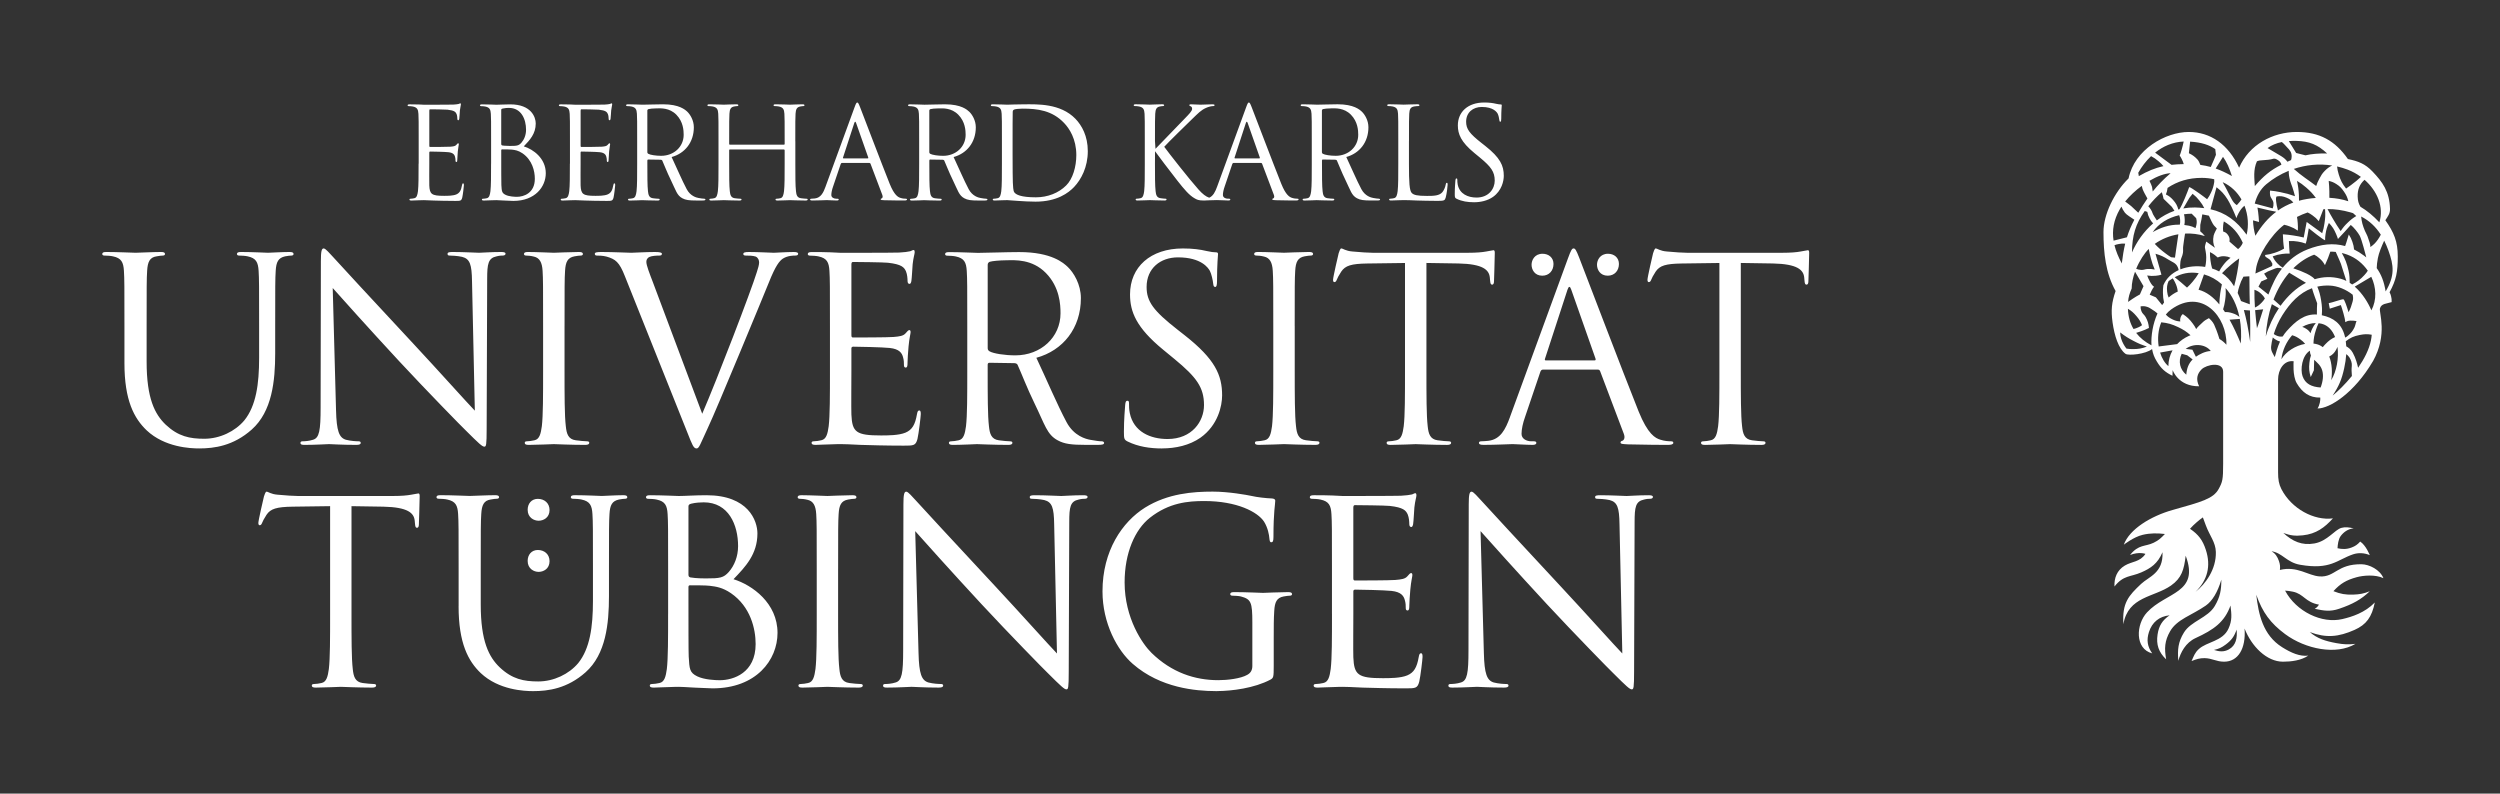
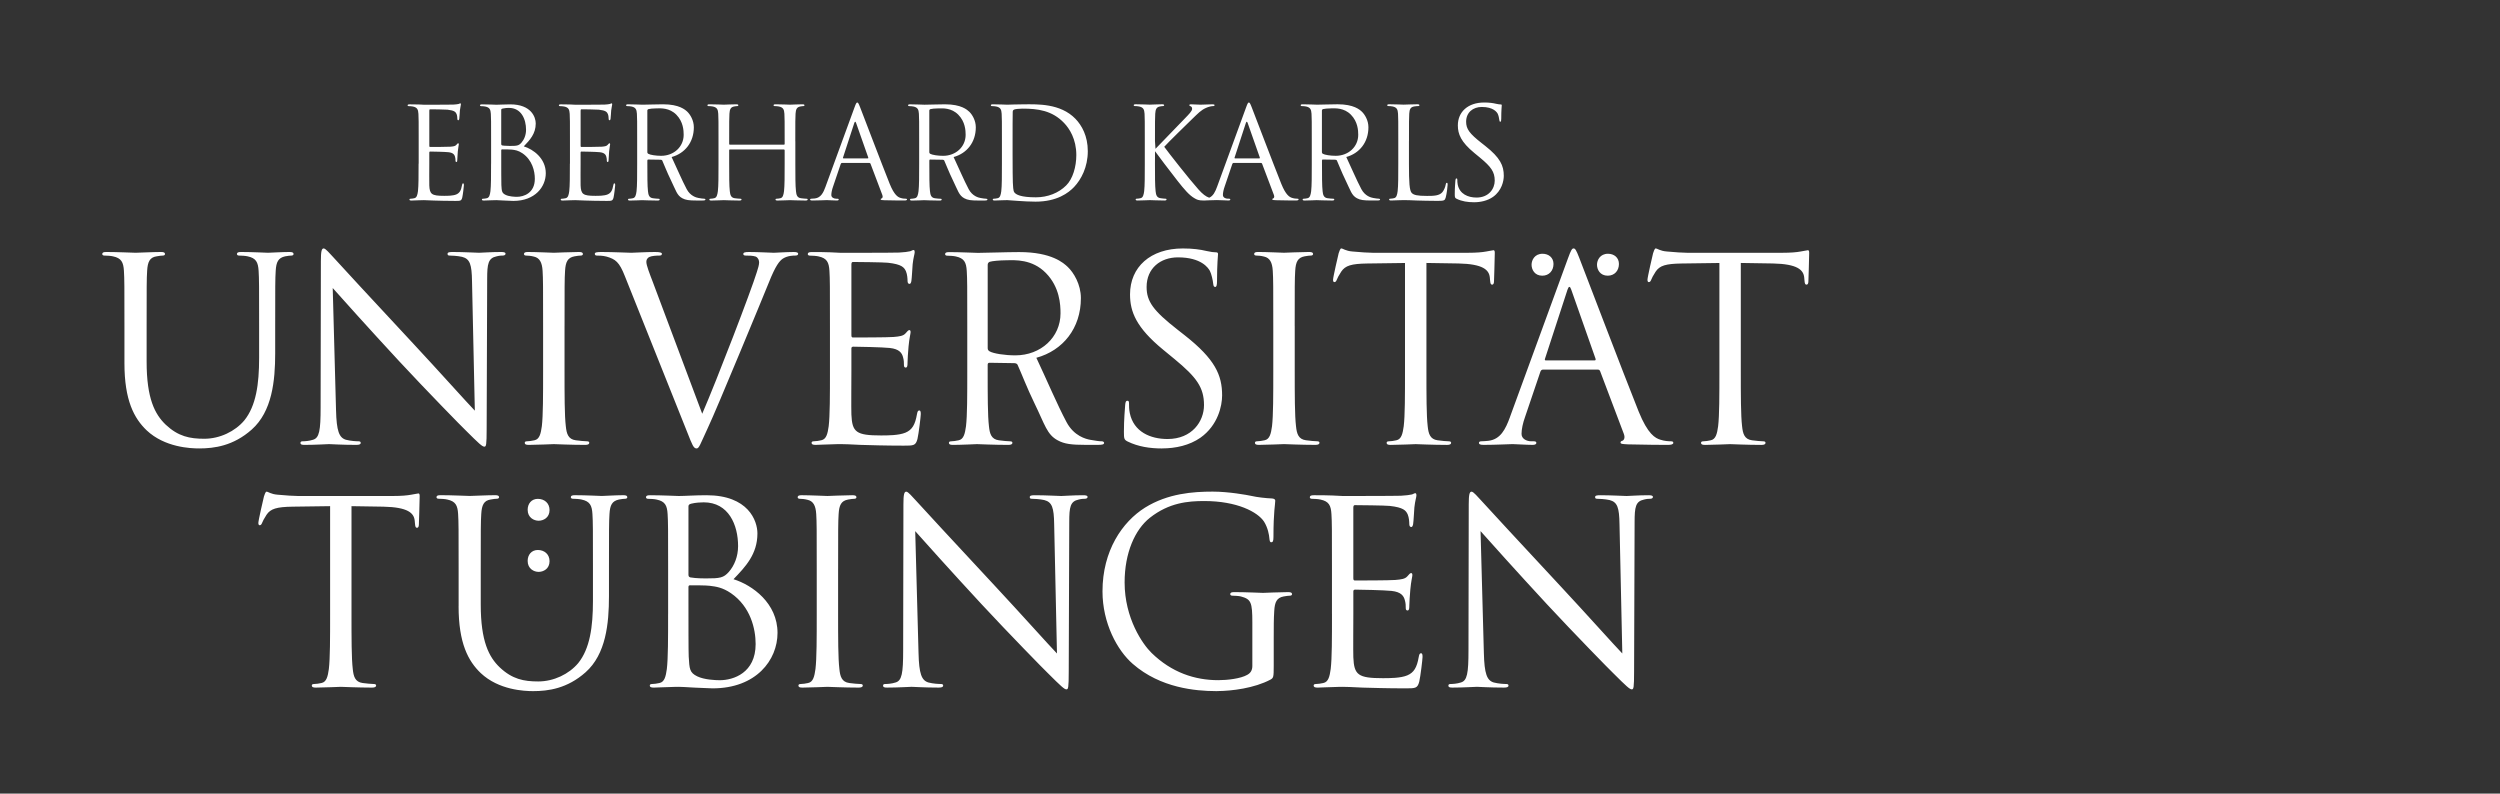
<svg xmlns="http://www.w3.org/2000/svg" xml:space="preserve" width="156.001mm" height="49.523mm" version="1.1" style="shape-rendering:geometricPrecision; text-rendering:geometricPrecision; image-rendering:optimizeQuality; fill-rule:evenodd; clip-rule:evenodd" viewBox="0 0 156.001 49.523">
  <rect x="0" y="0" width="156.001" height="49.523" fill="#333333" stroke="none" />
  <defs>
    <style type="text/css">
   
    .fil0 {fill:none}
    .fil1 {fill:white}
   
  </style>
  </defs>
  <g id="Ebene_x0020_1">
    <rect class="fil0" x="-0" width="156.001" height="49.523" />
  </g>
  <g id="Vordergrund">
    <g id="_1514267575584">
      <path class="fil1" d="M83.083 6.762c0.245,-0.003 0.783,-0.043 1.215,0.396 0.432,0.44 0.456,0.986 0.456,1.254 0,0.75 -0.615,1.31 -1.405,1.31 -0.326,0 -0.687,-0.056 -0.806,-0.127 -0.039,-0.024 -0.055,-0.056 -0.055,-0.095l0 -2.596c0,-0.048 0.024,-0.08 0.063,-0.095 0.08,-0.024 0.294,-0.045 0.532,-0.048zm-7.131 36.363l-0.101 0c-1.22,-0.005 -3.432,-0.183 -5.166,-1.699 -0.969,-0.841 -1.889,-2.54 -1.889,-4.525 0,-2.541 1.238,-4.335 2.651,-5.224 1.429,-0.889 3.001,-1 4.223,-1 1,0 2.128,0.207 2.429,0.27 0.334,0.079 0.889,0.143 1.286,0.158 0.159,0.016 0.191,0.08 0.191,0.143 0,0.223 -0.112,0.667 -0.112,2.255 0,0.254 -0.032,0.334 -0.143,0.334 -0.079,0 -0.096,-0.095 -0.111,-0.238 -0.016,-0.223 -0.095,-0.667 -0.333,-1.048 -0.397,-0.604 -1.683,-1.286 -3.731,-1.286 -1,0 -2.191,0.095 -3.398,1.048 -0.921,0.731 -1.572,2.175 -1.572,4.033 0,2.239 1.127,3.858 1.683,4.398 1.254,1.223 2.699,1.699 4.16,1.699 0.571,0 1.397,-0.095 1.81,-0.333 0.206,-0.111 0.317,-0.286 0.317,-0.556l0 -2.699c0,-1.286 -0.08,-1.461 -0.714,-1.636 -0.127,-0.032 -0.397,-0.048 -0.54,-0.048 -0.063,0 -0.127,-0.032 -0.127,-0.096 0,-0.095 0.079,-0.127 0.254,-0.127 0.715,0 1.715,0.048 1.794,0.048 0.08,0 1.079,-0.048 1.556,-0.048 0.175,0 0.254,0.032 0.254,0.127 0,0.064 -0.064,0.096 -0.127,0.096 -0.111,0 -0.206,0.016 -0.397,0.048 -0.429,0.079 -0.555,0.35 -0.587,0.905 -0.032,0.508 -0.032,0.985 -0.032,1.651l0 1.778c0,0.714 -0.016,0.746 -0.206,0.857 -1,0.531 -2.4,0.709 -3.323,0.714zm8.051 -33.327c0.829,-0.228 1.387,-0.919 1.387,-1.858 0,-0.432 -0.228,-0.798 -0.407,-0.969 -0.13,-0.122 -0.497,-0.464 -1.515,-0.464 -0.375,0 -1.066,0.025 -1.281,0.025 -0.094,0 -0.54,-0.024 -0.897,-0.024 -0.087,0 -0.127,0.016 -0.127,0.064 0,0.032 0.032,0.048 0.064,0.048 0.071,0 0.207,0.008 0.27,0.024 0.262,0.056 0.325,0.182 0.342,0.453 0.016,0.254 0.016,0.476 0.016,1.715l0 1.397c0,0.762 0,1.389 -0.039,1.723 -0.032,0.23 -0.072,0.405 -0.23,0.437 -0.072,0.016 -0.167,0.032 -0.238,0.032 -0.048,0 -0.064,0.024 -0.064,0.048 0,0.048 0.04,0.064 0.128,0.064 0.238,0 0.738,-0.024 0.746,-0.024 0.039,0 0.539,0.024 0.976,0.024 0.087,0 0.127,-0.024 0.127,-0.064 0,-0.024 -0.016,-0.048 -0.063,-0.048 -0.072,0 -0.246,-0.016 -0.357,-0.032 -0.238,-0.032 -0.286,-0.206 -0.31,-0.437 -0.039,-0.334 -0.039,-0.961 -0.039,-1.723l0 -0.191c0,-0.04 0.016,-0.064 0.055,-0.064l0.771 0.012c0.047,0 0.089,0.019 0.105,0.052 0.12,0.264 0.287,0.709 0.527,1.201 0.328,0.672 0.385,0.97 0.726,1.153 0.207,0.111 0.423,0.139 0.868,0.139l0.383 0c0.143,0 0.191,-0.016 0.191,-0.064 0,-0.024 -0.032,-0.048 -0.072,-0.048 -0.079,0.002 -0.21,-0.02 -0.36,-0.046 -0.129,-0.023 -0.505,-0.114 -0.736,-0.549 -0.29,-0.544 -0.624,-1.335 -0.941,-2.005zm3.918 -0.988c0,-1.238 0,-1.461 0.016,-1.715 0.016,-0.278 0.079,-0.413 0.309,-0.453 0.096,-0.016 0.206,-0.024 0.262,-0.024 0.032,0 0.064,-0.016 0.064,-0.048 0,-0.048 -0.04,-0.064 -0.127,-0.064 -0.238,0 -0.818,0.024 -0.858,0.024 -0.04,0 -0.54,-0.024 -0.897,-0.024 -0.088,0 -0.127,0.016 -0.127,0.064 0,0.032 0.031,0.048 0.063,0.048 0.072,0 0.206,0.008 0.27,0.024 0.262,0.056 0.325,0.182 0.341,0.453 0.016,0.254 0.016,0.476 0.016,1.715l0 1.397c0,0.762 0,1.389 -0.04,1.723 -0.031,0.23 -0.071,0.405 -0.23,0.437 -0.071,0.016 -0.167,0.032 -0.238,0.032 -0.048,0 -0.064,0.024 -0.064,0.048 0,0.048 0.04,0.064 0.127,0.064 0.119,0 0.294,-0.008 0.453,-0.016 0.159,0 0.294,-0.008 0.325,-0.008 0.23,0 0.477,0.008 0.81,0.024 0.334,0.008 0.747,0.024 1.318,0.024 0.421,0 0.445,-0.032 0.5,-0.214 0.064,-0.23 0.119,-0.706 0.119,-0.794 0,-0.087 -0.007,-0.119 -0.047,-0.119 -0.048,0 -0.063,0.04 -0.072,0.103 -0.024,0.151 -0.103,0.349 -0.206,0.476 -0.191,0.23 -0.54,0.238 -0.961,0.238 -0.619,0 -0.826,-0.056 -0.953,-0.183 -0.143,-0.143 -0.175,-0.651 -0.175,-1.818l0 -1.413zm4.042 3.811c0.429,0 0.857,-0.095 1.199,-0.333 0.548,-0.389 0.675,-0.992 0.675,-1.318 0,-0.635 -0.222,-1.127 -1.159,-1.866l-0.222 -0.175c-0.762,-0.596 -0.969,-0.881 -0.969,-1.334 0,-0.58 0.429,-0.921 0.977,-0.921 0.731,0 0.945,0.333 0.992,0.421 0.048,0.087 0.095,0.302 0.103,0.397 0.008,0.063 0.016,0.103 0.064,0.103 0.039,0 0.055,-0.056 0.055,-0.183 0,-0.54 0.032,-0.802 0.032,-0.841 0,-0.04 -0.016,-0.056 -0.08,-0.056 -0.063,0 -0.127,-0.008 -0.278,-0.04 -0.195,-0.047 -0.421,-0.078 -0.724,-0.079l-0.015 0c-1.008,0 -1.643,0.58 -1.643,1.429 0,0.54 0.191,1.032 1.032,1.723l0.357 0.294c0.682,0.564 0.912,0.881 0.912,1.429 0,0.508 -0.373,1.056 -1.135,1.056 -0.532,0 -1.056,-0.222 -1.175,-0.81 -0.024,-0.111 -0.024,-0.222 -0.024,-0.294 0,-0.064 -0.008,-0.088 -0.056,-0.088 -0.04,0 -0.056,0.04 -0.064,0.127 -0.008,0.127 -0.04,0.445 -0.04,0.841 0,0.214 0.008,0.246 0.119,0.302 0.326,0.159 0.691,0.214 1.064,0.214zm-15.311 -0.111c0.071,0 0.119,-0.016 0.119,-0.064 0,-0.032 -0.024,-0.048 -0.08,-0.048l-0.079 0c-0.135,0 -0.302,-0.071 -0.302,-0.23 0,-0.143 0.04,-0.334 0.111,-0.532l0.476 -1.405c0.016,-0.04 0.04,-0.064 0.08,-0.064l1.706 0c0.04,0 0.056,0.016 0.072,0.048l0.738 1.953c0.048,0.127 0,0.199 -0.047,0.214 -0.031,0.008 -0.056,0.024 -0.056,0.056 0,0.048 0.088,0.048 0.238,0.056 0.548,0.016 1.127,0.016 1.246,0.016 0.087,0 0.159,-0.016 0.159,-0.064 0,-0.04 -0.032,-0.048 -0.079,-0.048 -0.08,0 -0.199,-0.008 -0.318,-0.047 -0.167,-0.048 -0.398,-0.175 -0.683,-0.881 -0.484,-1.207 -1.73,-4.485 -1.85,-4.787 -0.094,-0.242 -0.126,-0.284 -0.172,-0.286l-0.002 0 -0.002 0c-0.046,0.002 -0.079,0.051 -0.172,0.31l-1.802 4.93c-0.119,0.329 -0.248,0.593 -0.498,0.7 -0.207,-0.07 -0.413,-0.227 -0.675,-0.521 -0.597,-0.67 -1.837,-2.253 -2.131,-2.656 0.167,-0.199 1.557,-1.556 1.756,-1.747 0.357,-0.341 0.532,-0.54 0.858,-0.683 0.158,-0.071 0.326,-0.111 0.445,-0.111 0.063,0 0.079,-0.016 0.079,-0.056 0,-0.04 -0.032,-0.055 -0.119,-0.055 -0.198,0 -0.722,0.024 -0.762,0.024 -0.191,0 -0.437,-0.024 -0.596,-0.024 -0.055,0 -0.095,0.016 -0.095,0.055 0,0.032 0.031,0.048 0.071,0.064 0.064,0.024 0.103,0.072 0.103,0.167 0,0.135 -0.206,0.341 -0.429,0.571 -0.286,0.31 -1.723,1.77 -1.857,1.921l-0.032 -0.476c0,-1.238 0,-1.461 0.016,-1.715 0.016,-0.278 0.08,-0.413 0.294,-0.453 0.096,-0.016 0.143,-0.024 0.199,-0.024 0.032,0 0.063,-0.016 0.063,-0.048 0,-0.048 -0.04,-0.064 -0.127,-0.064 -0.238,0 -0.698,0.024 -0.77,0.024 -0.048,0 -0.516,-0.024 -0.874,-0.024 -0.087,0 -0.127,0.016 -0.127,0.064 0,0.032 0.032,0.048 0.064,0.048 0.071,0 0.207,0.008 0.27,0.024 0.262,0.056 0.326,0.182 0.342,0.453 0.015,0.254 0.015,0.476 0.015,1.715l0 1.397c0,0.762 0,1.389 -0.039,1.723 -0.032,0.23 -0.071,0.405 -0.231,0.437 -0.071,0.016 -0.166,0.032 -0.238,0.032 -0.047,0 -0.063,0.024 -0.063,0.048 0,0.048 0.039,0.064 0.127,0.064 0.238,0 0.699,-0.024 0.762,-0.024 0.063,0 0.524,0.024 0.912,0.024 0.087,0 0.127,-0.024 0.127,-0.064 0,-0.024 -0.016,-0.048 -0.063,-0.048 -0.071,0 -0.199,-0.016 -0.31,-0.032 -0.238,-0.032 -0.286,-0.206 -0.31,-0.437 -0.04,-0.334 -0.04,-0.961 -0.04,-1.723l0.004 -0.772c0.179,0.247 0.913,1.227 1.399,1.842 0.422,0.535 0.738,0.913 1.077,1.1 0.144,0.079 0.218,0.135 0.587,0.135 0,0 0.522,-0.027 0.8,-0.027 0.264,0 0.523,0.025 0.714,0.025zm0.412 -2.628c-0.024,0 -0.039,-0.016 -0.024,-0.056l0.699 -2.143c0.04,-0.119 0.08,-0.119 0.119,0l0.754 2.143c0.008,0.032 0.008,0.056 -0.032,0.056l-1.516 0zm-25.545 1.755c-0.143,0.397 -0.302,0.699 -0.667,0.746 -0.064,0.008 -0.175,0.016 -0.23,0.016 -0.04,0 -0.072,0.016 -0.072,0.048 0,0.048 0.048,0.064 0.151,0.064 0.373,0 0.809,-0.024 0.897,-0.024 0.087,0 0.429,0.024 0.619,0.024 0.071,0 0.119,-0.016 0.119,-0.064 0,-0.032 -0.024,-0.048 -0.08,-0.048l-0.079 0c-0.135,0 -0.302,-0.071 -0.302,-0.23 0,-0.143 0.04,-0.334 0.111,-0.532l0.476 -1.405c0.016,-0.04 0.04,-0.064 0.079,-0.064l1.707 0c0.04,0 0.056,0.016 0.072,0.048l0.739 1.953c0.048,0.127 0,0.199 -0.048,0.214 -0.032,0.008 -0.056,0.024 -0.056,0.056 0,0.048 0.087,0.048 0.238,0.056 0.548,0.016 1.127,0.016 1.246,0.016 0.087,0 0.159,-0.016 0.159,-0.064 0,-0.04 -0.032,-0.048 -0.079,-0.048 -0.08,0 -0.199,-0.008 -0.318,-0.047 -0.167,-0.048 -0.397,-0.175 -0.683,-0.881 -0.484,-1.207 -1.731,-4.485 -1.85,-4.787 -0.094,-0.242 -0.126,-0.284 -0.172,-0.286l-0.002 0 -0.002 0c-0.046,0.002 -0.079,0.051 -0.172,0.31l-1.802 4.93zm1.111 -1.755c-0.024,0 -0.04,-0.016 -0.024,-0.056l0.699 -2.143c0.04,-0.119 0.08,-0.119 0.119,0l0.754 2.143c0.008,0.032 0.008,0.056 -0.032,0.056l-1.516 0zm-11.641 -3.12c0.245,-0.003 0.784,-0.043 1.216,0.396 0.432,0.44 0.456,0.986 0.456,1.254 0,0.75 -0.615,1.31 -1.405,1.31 -0.326,0 -0.687,-0.056 -0.806,-0.127 -0.04,-0.024 -0.056,-0.056 -0.056,-0.095l0 -2.596c0,-0.048 0.024,-0.08 0.064,-0.095 0.079,-0.024 0.294,-0.045 0.531,-0.048zm0.92 3.037c0.829,-0.228 1.387,-0.919 1.387,-1.858 0,-0.432 -0.228,-0.798 -0.407,-0.969 -0.13,-0.122 -0.497,-0.464 -1.515,-0.464 -0.375,0 -1.066,0.025 -1.282,0.025 -0.093,0 -0.54,-0.024 -0.897,-0.024 -0.087,0 -0.127,0.016 -0.127,0.064 0,0.032 0.032,0.048 0.064,0.048 0.071,0 0.206,0.008 0.27,0.024 0.262,0.056 0.325,0.182 0.341,0.453 0.016,0.254 0.016,0.476 0.016,1.715l0 1.397c0,0.762 0,1.389 -0.039,1.723 -0.032,0.23 -0.071,0.405 -0.23,0.437 -0.071,0.016 -0.167,0.032 -0.238,0.032 -0.048,0 -0.064,0.024 -0.064,0.048 0,0.048 0.04,0.064 0.127,0.064 0.238,0 0.738,-0.024 0.746,-0.024 0.04,0 0.54,0.024 0.977,0.024 0.087,0 0.127,-0.024 0.127,-0.064 0,-0.024 -0.016,-0.048 -0.064,-0.048 -0.071,0 -0.246,-0.016 -0.357,-0.032 -0.238,-0.032 -0.286,-0.206 -0.31,-0.437 -0.039,-0.334 -0.039,-0.961 -0.039,-1.723l0 -0.191c0,-0.04 0.016,-0.064 0.056,-0.064l0.77 0.012c0.048,0 0.09,0.019 0.105,0.052 0.12,0.264 0.287,0.709 0.528,1.201 0.328,0.672 0.384,0.97 0.726,1.153 0.206,0.111 0.423,0.139 0.867,0.139l0.383 0c0.143,0 0.19,-0.016 0.19,-0.064 0,-0.024 -0.032,-0.048 -0.071,-0.048 -0.079,0.002 -0.21,-0.02 -0.361,-0.046 -0.129,-0.023 -0.505,-0.114 -0.737,-0.549 -0.29,-0.544 -0.624,-1.335 -0.941,-2.005zm20.611 0.409c0,0.762 0,1.389 -0.04,1.723 -0.032,0.23 -0.071,0.405 -0.23,0.437 -0.072,0.016 -0.167,0.032 -0.238,0.032 -0.048,0 -0.064,0.024 -0.064,0.048 0,0.048 0.04,0.064 0.127,0.064 0.119,0 0.302,-0.016 0.461,-0.016 0.167,-0.008 0.302,-0.008 0.318,-0.008 0.04,0 0.31,0.024 0.659,0.047 0.342,0.024 0.762,0.048 1.104,0.048 1.349,0 2.064,-0.555 2.405,-0.913 0.444,-0.469 0.857,-1.238 0.857,-2.239 0,-0.945 -0.373,-1.604 -0.77,-2.017 -0.945,-0.976 -2.397,-0.905 -3.183,-0.905 -0.476,0 -0.976,0.024 -1.072,0.024 -0.039,0 -0.54,-0.024 -0.897,-0.024 -0.088,0 -0.127,0.016 -0.127,0.064 0,0.032 0.032,0.048 0.063,0.048 0.072,0 0.207,0.008 0.27,0.024 0.262,0.056 0.326,0.182 0.341,0.453 0.016,0.254 0.016,0.476 0.016,1.715l0 1.397zm0.666 -1.524c0,-0.611 0,-1.421 0.008,-1.691 0,-0.087 0.024,-0.127 0.095,-0.159 0.064,-0.032 0.357,-0.056 0.516,-0.056 0.944,0 1.849,0.111 2.596,0.897 0.326,0.341 0.762,0.993 0.762,2.001 0,0.73 -0.223,1.492 -0.635,1.897 -0.469,0.469 -1.152,0.739 -1.889,0.739 -0.937,0 -1.247,-0.167 -1.35,-0.318 -0.064,-0.087 -0.08,-0.405 -0.087,-0.603 -0.008,-0.151 -0.016,-0.881 -0.016,-1.723l0 -0.984zm-4.602 -1.921c0.245,-0.003 0.784,-0.043 1.216,0.396 0.432,0.44 0.456,0.986 0.456,1.254 0,0.75 -0.615,1.31 -1.405,1.31 -0.326,0 -0.687,-0.056 -0.806,-0.127 -0.04,-0.024 -0.056,-0.056 -0.056,-0.095l0 -2.596c0,-0.048 0.024,-0.08 0.064,-0.095 0.079,-0.024 0.293,-0.045 0.531,-0.048zm0.92 3.037c0.829,-0.228 1.387,-0.919 1.387,-1.858 0,-0.432 -0.228,-0.798 -0.407,-0.969 -0.131,-0.122 -0.497,-0.464 -1.515,-0.464 -0.374,0 -1.066,0.025 -1.281,0.025 -0.094,0 -0.54,-0.024 -0.897,-0.024 -0.087,0 -0.127,0.016 -0.127,0.064 0,0.032 0.032,0.048 0.064,0.048 0.071,0 0.206,0.008 0.27,0.024 0.262,0.056 0.326,0.182 0.342,0.453 0.016,0.254 0.016,0.476 0.016,1.715l0 1.397c0,0.762 0,1.389 -0.04,1.723 -0.032,0.23 -0.071,0.405 -0.23,0.437 -0.071,0.016 -0.167,0.032 -0.238,0.032 -0.047,0 -0.063,0.024 -0.063,0.048 0,0.048 0.039,0.064 0.127,0.064 0.238,0 0.739,-0.024 0.746,-0.024 0.04,0 0.54,0.024 0.977,0.024 0.087,0 0.127,-0.024 0.127,-0.064 0,-0.024 -0.016,-0.048 -0.064,-0.048 -0.071,0 -0.246,-0.016 -0.357,-0.032 -0.238,-0.032 -0.285,-0.206 -0.31,-0.437 -0.04,-0.334 -0.04,-0.961 -0.04,-1.723l0 -0.191c0,-0.04 0.016,-0.064 0.056,-0.064l0.77 0.012c0.048,0 0.09,0.019 0.105,0.052 0.12,0.264 0.287,0.709 0.527,1.201 0.328,0.672 0.385,0.97 0.726,1.153 0.206,0.111 0.423,0.139 0.868,0.139l0.383 0c0.143,0 0.191,-0.016 0.191,-0.064 0,-0.024 -0.032,-0.048 -0.072,-0.048 -0.078,0.002 -0.21,-0.02 -0.361,-0.046 -0.129,-0.023 -0.504,-0.114 -0.737,-0.549 -0.29,-0.544 -0.624,-1.335 -0.941,-2.005zm-9.877 -0.988c0,-1.238 0,-1.461 0.016,-1.715 0.016,-0.278 0.08,-0.413 0.294,-0.453 0.095,-0.016 0.143,-0.024 0.199,-0.024 0.032,0 0.064,-0.016 0.064,-0.048 0,-0.048 -0.04,-0.064 -0.127,-0.064 -0.238,0 -0.738,0.024 -0.778,0.024 -0.04,0 -0.54,-0.024 -0.897,-0.024 -0.087,0 -0.127,0.016 -0.127,0.064 0,0.032 0.032,0.048 0.064,0.048 0.071,0 0.206,0.008 0.27,0.024 0.262,0.056 0.326,0.182 0.342,0.453 0.016,0.254 0.016,0.476 0.016,1.715l0 0.167c0,0.04 -0.024,0.048 -0.048,0.048l-3.366 0c-0.024,0 -0.048,-0.008 -0.048,-0.048l0 -0.167c0,-1.238 0,-1.461 0.016,-1.715 0.016,-0.278 0.079,-0.413 0.294,-0.453 0.095,-0.016 0.143,-0.024 0.199,-0.024 0.032,0 0.063,-0.016 0.063,-0.048 0,-0.048 -0.04,-0.064 -0.127,-0.064 -0.238,0 -0.738,0.024 -0.778,0.024 -0.04,0 -0.54,-0.024 -0.897,-0.024 -0.087,0 -0.127,0.016 -0.127,0.064 0,0.032 0.032,0.048 0.064,0.048 0.071,0 0.206,0.008 0.27,0.024 0.262,0.056 0.326,0.182 0.341,0.453 0.016,0.254 0.016,0.476 0.016,1.715l0 1.397c0,0.762 0,1.389 -0.04,1.723 -0.032,0.23 -0.071,0.405 -0.23,0.437 -0.071,0.016 -0.167,0.032 -0.238,0.032 -0.048,0 -0.064,0.024 -0.064,0.048 0,0.048 0.04,0.064 0.127,0.064 0.238,0 0.738,-0.024 0.778,-0.024 0.04,0 0.54,0.024 0.977,0.024 0.088,0 0.127,-0.024 0.127,-0.064 0,-0.024 -0.016,-0.048 -0.064,-0.048 -0.071,0 -0.246,-0.016 -0.357,-0.032 -0.238,-0.032 -0.286,-0.206 -0.31,-0.437 -0.04,-0.334 -0.04,-0.961 -0.04,-1.723l0 -0.834c0,-0.04 0.024,-0.048 0.048,-0.048l3.366 0c0.024,0 0.048,0.016 0.048,0.048l0 0.834c0,0.762 0,1.389 -0.04,1.723 -0.032,0.23 -0.071,0.405 -0.23,0.437 -0.071,0.016 -0.167,0.032 -0.238,0.032 -0.047,0 -0.063,0.024 -0.063,0.048 0,0.048 0.04,0.064 0.127,0.064 0.238,0 0.738,-0.024 0.778,-0.024 0.04,0 0.54,0.024 0.976,0.024 0.087,0 0.127,-0.024 0.127,-0.064 0,-0.024 -0.016,-0.048 -0.064,-0.048 -0.071,0 -0.246,-0.016 -0.357,-0.032 -0.238,-0.032 -0.286,-0.206 -0.309,-0.437 -0.04,-0.334 -0.04,-0.961 -0.04,-1.723l0 -1.397zm-18.349 0.564c0,-0.04 0.016,-0.056 0.048,-0.056 0.119,0 0.516,0 0.619,0.016 0.191,0.024 0.389,0.048 0.659,0.23 0.611,0.421 0.77,1.111 0.77,1.588 0,0.897 -0.691,1.127 -1.119,1.127 -0.143,0 -0.484,-0.016 -0.699,-0.119 -0.246,-0.119 -0.246,-0.23 -0.27,-0.619 -0.008,-0.119 -0.008,-1.103 -0.008,-1.715l0 -0.452zm0 -2.517c0,-0.048 0.024,-0.071 0.095,-0.087 0.127,-0.032 0.294,-0.04 0.381,-0.04 0.778,0 1.072,0.707 1.072,1.366 0,0.326 -0.119,0.611 -0.286,0.802 -0.167,0.191 -0.278,0.206 -0.723,0.206 -0.294,0 -0.437,-0.024 -0.484,-0.032 -0.04,-0.016 -0.056,-0.032 -0.056,-0.087l0 -2.128zm-0.635 3.35c0,0.762 0,1.389 -0.04,1.723 -0.032,0.23 -0.071,0.405 -0.23,0.437 -0.071,0.016 -0.167,0.032 -0.238,0.032 -0.047,0 -0.064,0.024 -0.064,0.048 0,0.048 0.04,0.064 0.127,0.064 0.119,0 0.302,-0.016 0.461,-0.016 0.167,-0.008 0.302,-0.008 0.318,-0.008 0.032,0 0.254,0.008 0.484,0.024 0.23,0.008 0.484,0.024 0.572,0.024 1.358,0 2.024,-0.881 2.024,-1.73 0,-0.929 -0.786,-1.493 -1.373,-1.675 0.373,-0.389 0.746,-0.778 0.746,-1.429 0,-0.397 -0.286,-1.191 -1.588,-1.191 -0.365,0 -0.675,0.024 -0.865,0.024 -0.04,0 -0.54,-0.024 -0.897,-0.024 -0.087,0 -0.127,0.016 -0.127,0.064 0,0.032 0.032,0.048 0.064,0.048 0.071,0 0.206,0.008 0.27,0.024 0.262,0.056 0.326,0.182 0.342,0.453 0.016,0.254 0.016,0.476 0.016,1.715l0 1.397zm-4.523 0c0,0.762 0,1.389 -0.039,1.723 -0.032,0.23 -0.072,0.405 -0.231,0.437 -0.071,0.016 -0.167,0.032 -0.238,0.032 -0.048,0 -0.063,0.024 -0.063,0.048 0,0.048 0.04,0.064 0.127,0.064 0.119,0 0.302,-0.016 0.46,-0.016 0.167,-0.008 0.302,-0.008 0.318,-0.008 0.119,0 0.31,0.008 0.619,0.024 0.31,0.008 0.746,0.024 1.342,0.024 0.31,0 0.373,0 0.429,-0.206 0.04,-0.167 0.103,-0.706 0.103,-0.77 0,-0.056 0,-0.119 -0.048,-0.119 -0.04,0 -0.056,0.032 -0.071,0.119 -0.056,0.326 -0.151,0.484 -0.357,0.572 -0.206,0.087 -0.556,0.087 -0.762,0.087 -0.778,0 -0.897,-0.103 -0.921,-0.651 -0.008,-0.167 0,-1.088 0,-1.358l0 -0.699c0,-0.032 0.016,-0.055 0.056,-0.055 0.135,0 0.921,0.016 1.135,0.04 0.31,0.032 0.381,0.167 0.413,0.278 0.032,0.103 0.032,0.183 0.032,0.262 0,0.04 0.016,0.071 0.056,0.071 0.055,0 0.055,-0.087 0.055,-0.151 0,-0.056 0.016,-0.349 0.032,-0.508 0.024,-0.262 0.064,-0.397 0.064,-0.445 0,-0.048 -0.016,-0.064 -0.04,-0.064 -0.032,0 -0.064,0.04 -0.119,0.103 -0.071,0.08 -0.183,0.095 -0.373,0.111 -0.183,0.016 -1.159,0.016 -1.262,0.016 -0.04,0 -0.048,-0.024 -0.048,-0.079l0 -2.191c0,-0.055 0.016,-0.08 0.048,-0.08 0.087,0 0.953,0.008 1.088,0.024 0.428,0.047 0.508,0.143 0.564,0.27 0.04,0.095 0.048,0.23 0.048,0.286 0,0.064 0.016,0.103 0.064,0.103 0.032,0 0.048,-0.047 0.056,-0.087 0.016,-0.095 0.032,-0.445 0.04,-0.524 0.024,-0.222 0.063,-0.317 0.063,-0.373 0,-0.04 -0.008,-0.072 -0.032,-0.072 -0.04,0 -0.071,0.032 -0.111,0.04 -0.063,0.016 -0.19,0.032 -0.341,0.04 -0.183,0.008 -1.762,0.008 -1.818,0.008l-0.325 -0.016c-0.175,-0.008 -0.389,-0.008 -0.572,-0.008 -0.087,0 -0.127,0.016 -0.127,0.064 0,0.032 0.032,0.048 0.064,0.048 0.071,0 0.206,0.008 0.27,0.024 0.262,0.056 0.325,0.182 0.341,0.453 0.016,0.254 0.016,0.476 0.016,1.715l0 1.397zm9.441 0c0,0.762 0,1.389 -0.04,1.723 -0.032,0.23 -0.072,0.405 -0.23,0.437 -0.071,0.016 -0.167,0.032 -0.238,0.032 -0.048,0 -0.064,0.024 -0.064,0.048 0,0.048 0.04,0.064 0.127,0.064 0.119,0 0.302,-0.016 0.461,-0.016 0.167,-0.008 0.302,-0.008 0.318,-0.008 0.119,0 0.309,0.008 0.619,0.024 0.31,0.008 0.746,0.024 1.342,0.024 0.309,0 0.373,0 0.429,-0.206 0.04,-0.167 0.103,-0.706 0.103,-0.77 0,-0.056 0,-0.119 -0.047,-0.119 -0.04,0 -0.056,0.032 -0.071,0.119 -0.056,0.326 -0.151,0.484 -0.357,0.572 -0.206,0.087 -0.556,0.087 -0.762,0.087 -0.778,0 -0.897,-0.103 -0.921,-0.651 -0.008,-0.167 0,-1.088 0,-1.358l0 -0.699c0,-0.032 0.016,-0.055 0.056,-0.055 0.135,0 0.921,0.016 1.135,0.04 0.31,0.032 0.381,0.167 0.413,0.278 0.032,0.103 0.032,0.183 0.032,0.262 0,0.04 0.016,0.071 0.056,0.071 0.056,0 0.056,-0.087 0.056,-0.151 0,-0.056 0.016,-0.349 0.032,-0.508 0.024,-0.262 0.063,-0.397 0.063,-0.445 0,-0.048 -0.016,-0.064 -0.04,-0.064 -0.032,0 -0.063,0.04 -0.119,0.103 -0.071,0.08 -0.182,0.095 -0.373,0.111 -0.182,0.016 -1.159,0.016 -1.262,0.016 -0.04,0 -0.048,-0.024 -0.048,-0.079l0 -2.191c0,-0.055 0.016,-0.08 0.048,-0.08 0.087,0 0.953,0.008 1.088,0.024 0.429,0.047 0.508,0.143 0.564,0.27 0.04,0.095 0.048,0.23 0.048,0.286 0,0.064 0.016,0.103 0.064,0.103 0.032,0 0.048,-0.047 0.055,-0.087 0.016,-0.095 0.032,-0.445 0.04,-0.524 0.024,-0.222 0.063,-0.317 0.063,-0.373 0,-0.04 -0.008,-0.072 -0.032,-0.072 -0.039,0 -0.072,0.032 -0.111,0.04 -0.064,0.016 -0.191,0.032 -0.342,0.04 -0.182,0.008 -1.762,0.008 -1.818,0.008l-0.325 -0.016c-0.175,-0.008 -0.389,-0.008 -0.572,-0.008 -0.087,0 -0.127,0.016 -0.127,0.064 0,0.032 0.032,0.048 0.064,0.048 0.071,0 0.206,0.008 0.27,0.024 0.262,0.056 0.326,0.182 0.341,0.453 0.016,0.254 0.016,0.476 0.016,1.715l0 1.397zm7.399 26.425c0,-0.08 0.032,-0.112 0.096,-0.112 0.238,0 1.032,0 1.238,0.032 0.381,0.048 0.778,0.095 1.318,0.461 1.222,0.841 1.54,2.223 1.54,3.175 0,1.795 -1.382,2.255 -2.239,2.255 -0.286,0 -0.968,-0.032 -1.397,-0.238 -0.492,-0.238 -0.492,-0.461 -0.54,-1.239 -0.016,-0.238 -0.016,-2.207 -0.016,-3.43l0 -0.905zm0 -5.034c0,-0.095 0.048,-0.143 0.191,-0.175 0.254,-0.064 0.587,-0.08 0.762,-0.08 1.556,0 2.144,1.413 2.144,2.731 0,0.651 -0.238,1.223 -0.572,1.604 -0.334,0.381 -0.556,0.413 -1.445,0.413 -0.588,0 -0.873,-0.048 -0.969,-0.064 -0.079,-0.032 -0.111,-0.064 -0.111,-0.174l0 -4.256zm-1.27 6.7c0,1.525 0,2.779 -0.079,3.446 -0.064,0.461 -0.143,0.81 -0.461,0.874 -0.143,0.032 -0.333,0.063 -0.476,0.063 -0.095,0 -0.127,0.048 -0.127,0.095 0,0.096 0.079,0.128 0.254,0.128 0.238,0 0.604,-0.032 0.921,-0.032 0.334,-0.016 0.604,-0.016 0.635,-0.016 0.064,0 0.508,0.016 0.969,0.048 0.46,0.015 0.968,0.047 1.143,0.047 2.715,0 4.049,-1.762 4.049,-3.461 0,-1.857 -1.572,-2.985 -2.747,-3.35 0.746,-0.778 1.493,-1.556 1.493,-2.858 0,-0.794 -0.572,-2.382 -3.176,-2.382 -0.73,0 -1.349,0.048 -1.73,0.048 -0.079,0 -1.08,-0.048 -1.794,-0.048 -0.175,0 -0.254,0.032 -0.254,0.128 0,0.064 0.064,0.095 0.127,0.095 0.143,0 0.413,0.016 0.54,0.048 0.524,0.111 0.651,0.365 0.683,0.905 0.032,0.508 0.032,0.952 0.032,3.429l0 2.794zm10.609 -2.794c0,-2.477 0,-2.921 0.032,-3.429 0.032,-0.556 0.159,-0.826 0.587,-0.905 0.191,-0.032 0.286,-0.048 0.397,-0.048 0.064,0 0.127,-0.032 0.127,-0.095 0,-0.096 -0.079,-0.128 -0.254,-0.128 -0.476,0 -1.476,0.048 -1.556,0.048 -0.08,0 -1.08,-0.048 -1.604,-0.048 -0.175,0 -0.254,0.032 -0.254,0.128 0,0.064 0.063,0.095 0.127,0.095 0.111,0 0.318,0.016 0.492,0.064 0.349,0.08 0.508,0.35 0.54,0.889 0.032,0.508 0.032,0.952 0.032,3.429l0 2.794c0,1.525 0,2.779 -0.079,3.446 -0.064,0.461 -0.143,0.81 -0.461,0.874 -0.143,0.032 -0.333,0.063 -0.476,0.063 -0.095,0 -0.127,0.048 -0.127,0.095 0,0.096 0.079,0.128 0.254,0.128 0.476,0 1.477,-0.048 1.556,-0.048 0.079,0 1.079,0.048 1.953,0.048 0.175,0 0.254,-0.048 0.254,-0.128 0,-0.047 -0.032,-0.095 -0.127,-0.095 -0.143,0 -0.492,-0.032 -0.715,-0.063 -0.476,-0.064 -0.572,-0.413 -0.619,-0.874 -0.08,-0.666 -0.08,-1.921 -0.08,-3.446l0 -2.794zm4.809 -2.366c0.508,0.572 2.299,2.572 4.138,4.557 1.68,1.81 3.963,4.144 4.137,4.303 0.844,0.842 1.036,1.016 1.163,1.016 0.112,0 0.144,-0.079 0.144,-1.127l0.032 -9.304c0,-0.953 0.063,-1.302 0.588,-1.413 0.19,-0.048 0.302,-0.048 0.381,-0.048 0.111,0 0.175,-0.048 0.175,-0.111 0,-0.095 -0.111,-0.111 -0.286,-0.111 -0.651,0 -1.177,0.048 -1.353,0.048 -0.176,0 -0.939,-0.048 -1.652,-0.048 -0.19,0 -0.317,0.016 -0.317,0.111 0,0.064 0.015,0.111 0.127,0.111 0.127,0 0.491,0.016 0.777,0.079 0.492,0.127 0.602,0.476 0.619,1.508l0.175 8.066c-0.508,-0.524 -2.236,-2.461 -3.805,-4.144 -2.441,-2.62 -4.803,-5.177 -5.041,-5.446 -0.16,-0.159 -0.432,-0.508 -0.56,-0.508 -0.128,0 -0.176,0.175 -0.176,0.794l-0.016 9.098c0,1.445 -0.08,1.905 -0.476,2.016 -0.238,0.08 -0.524,0.095 -0.651,0.095 -0.079,0 -0.127,0.032 -0.127,0.095 0,0.111 0.095,0.128 0.254,0.128 0.715,0 1.385,-0.048 1.528,-0.048 0.144,0 0.78,0.048 1.683,0.048 0.19,0 0.285,-0.032 0.285,-0.128 0,-0.063 -0.047,-0.095 -0.127,-0.095 -0.143,0 -0.491,-0.016 -0.792,-0.095 -0.428,-0.127 -0.587,-0.54 -0.618,-1.841l-0.207 -7.606zm26.008 5.16c0,1.525 0,2.779 -0.08,3.446 -0.063,0.461 -0.143,0.81 -0.461,0.874 -0.143,0.032 -0.334,0.063 -0.476,0.063 -0.095,0 -0.127,0.048 -0.127,0.095 0,0.096 0.079,0.128 0.254,0.128 0.238,0 0.603,-0.032 0.921,-0.032 0.334,-0.016 0.604,-0.016 0.636,-0.016 0.238,0 0.619,0.016 1.238,0.048 0.619,0.015 1.492,0.047 2.683,0.047 0.619,0 0.747,0 0.857,-0.413 0.08,-0.333 0.206,-1.413 0.206,-1.54 0,-0.111 0,-0.238 -0.095,-0.238 -0.08,0 -0.111,0.063 -0.143,0.238 -0.111,0.651 -0.302,0.969 -0.714,1.143 -0.413,0.175 -1.112,0.175 -1.524,0.175 -1.556,0 -1.794,-0.206 -1.842,-1.302 -0.015,-0.334 0,-2.176 0,-2.716l0 -1.397c0,-0.064 0.032,-0.111 0.111,-0.111 0.27,0 1.842,0.032 2.271,0.08 0.619,0.064 0.762,0.333 0.825,0.555 0.064,0.207 0.064,0.365 0.064,0.524 0,0.079 0.031,0.143 0.111,0.143 0.111,0 0.111,-0.175 0.111,-0.302 0,-0.111 0.032,-0.699 0.064,-1.016 0.047,-0.524 0.127,-0.794 0.127,-0.889 0,-0.095 -0.031,-0.128 -0.08,-0.128 -0.063,0 -0.127,0.08 -0.238,0.207 -0.143,0.159 -0.366,0.191 -0.747,0.223 -0.365,0.032 -2.318,0.032 -2.525,0.032 -0.079,0 -0.095,-0.048 -0.095,-0.159l0 -4.383c0,-0.111 0.032,-0.159 0.095,-0.159 0.175,0 1.906,0.016 2.175,0.048 0.857,0.095 1.016,0.286 1.127,0.54 0.079,0.191 0.095,0.461 0.095,0.571 0,0.127 0.032,0.207 0.128,0.207 0.063,0 0.095,-0.096 0.111,-0.175 0.032,-0.191 0.064,-0.889 0.079,-1.048 0.048,-0.445 0.127,-0.635 0.127,-0.746 0,-0.079 -0.016,-0.143 -0.064,-0.143 -0.079,0 -0.143,0.063 -0.222,0.08 -0.128,0.032 -0.381,0.063 -0.683,0.079 -0.365,0.016 -3.525,0.016 -3.636,0.016l-0.651 -0.032c-0.349,-0.016 -0.778,-0.016 -1.143,-0.016 -0.175,0 -0.253,0.032 -0.253,0.128 0,0.064 0.063,0.095 0.127,0.095 0.143,0 0.413,0.016 0.54,0.048 0.524,0.111 0.651,0.365 0.683,0.905 0.032,0.508 0.032,0.952 0.032,3.429l0 2.794zm9.27 -5.16c0.508,0.572 2.299,2.572 4.138,4.557 1.68,1.81 3.962,4.144 4.137,4.303 0.844,0.842 1.036,1.016 1.163,1.016 0.113,0 0.144,-0.079 0.144,-1.127l0.032 -9.304c0,-0.953 0.063,-1.302 0.588,-1.413 0.191,-0.048 0.302,-0.048 0.381,-0.048 0.111,0 0.174,-0.048 0.174,-0.111 0,-0.095 -0.111,-0.111 -0.285,-0.111 -0.651,0 -1.177,0.048 -1.353,0.048 -0.176,0 -0.939,-0.048 -1.652,-0.048 -0.19,0 -0.317,0.016 -0.317,0.111 0,0.064 0.016,0.111 0.127,0.111 0.127,0 0.492,0.016 0.776,0.079 0.491,0.127 0.603,0.476 0.619,1.508l0.175 8.066c-0.508,-0.524 -2.236,-2.461 -3.805,-4.144 -2.441,-2.62 -4.803,-5.177 -5.042,-5.446 -0.16,-0.159 -0.432,-0.508 -0.56,-0.508 -0.127,0 -0.176,0.175 -0.176,0.794l-0.016 9.098c0,1.445 -0.08,1.905 -0.476,2.016 -0.238,0.08 -0.524,0.095 -0.651,0.095 -0.079,0 -0.127,0.032 -0.127,0.095 0,0.111 0.096,0.128 0.255,0.128 0.714,0 1.384,-0.048 1.528,-0.048 0.144,0 0.78,0.048 1.683,0.048 0.19,0 0.285,-0.032 0.285,-0.128 0,-0.063 -0.047,-0.095 -0.127,-0.095 -0.142,0 -0.491,-0.016 -0.792,-0.095 -0.428,-0.127 -0.586,-0.54 -0.618,-1.841l-0.207 -7.606zm-70.454 -1.556l1.997 0.032c1.521,0.032 1.902,0.397 1.949,0.873l0.016 0.175c0.016,0.222 0.049,0.27 0.13,0.27 0.065,0 0.114,-0.064 0.114,-0.207 0,-0.175 0.049,-1.27 0.049,-1.747 0,-0.095 0,-0.19 -0.081,-0.19 -0.065,0 -0.211,0.047 -0.449,0.079 -0.254,0.048 -0.618,0.08 -1.125,0.08l-5.95 0c-0.19,0 -0.794,-0.032 -1.254,-0.08 -0.429,-0.032 -0.588,-0.19 -0.699,-0.19 -0.064,0 -0.127,0.207 -0.159,0.301 -0.032,0.127 -0.349,1.493 -0.349,1.651 0,0.095 0.032,0.143 0.08,0.143 0.064,0 0.111,-0.032 0.159,-0.159 0.048,-0.111 0.096,-0.222 0.27,-0.492 0.254,-0.381 0.635,-0.492 1.619,-0.508l2.35 -0.032 0 6.716c0,1.525 0,2.779 -0.079,3.446 -0.064,0.461 -0.143,0.81 -0.461,0.874 -0.142,0.032 -0.333,0.063 -0.476,0.063 -0.095,0 -0.127,0.048 -0.127,0.095 0,0.096 0.079,0.128 0.254,0.128 0.476,0 1.476,-0.048 1.556,-0.048 0.079,0 1.079,0.048 1.95,0.048 0.175,0 0.254,-0.048 0.254,-0.128 0,-0.047 -0.032,-0.095 -0.127,-0.095 -0.143,0 -0.492,-0.032 -0.713,-0.063 -0.475,-0.064 -0.571,-0.413 -0.618,-0.874 -0.079,-0.666 -0.079,-1.921 -0.079,-3.446l0 -6.716zm6.684 6.239c0,2.318 0.603,3.43 1.381,4.176 1.127,1.064 2.731,1.127 3.271,1.127 0.937,0 2.128,-0.159 3.271,-1.175 1.27,-1.127 1.461,-3.033 1.461,-4.747l0 -1.699c0,-2.477 0,-2.921 0.032,-3.43 0.032,-0.556 0.159,-0.81 0.588,-0.905 0.19,-0.032 0.286,-0.048 0.397,-0.048 0.064,0 0.127,-0.032 0.127,-0.095 0,-0.095 -0.079,-0.127 -0.254,-0.127 -0.476,0 -1.223,0.048 -1.334,0.048 -0.095,0 -0.969,-0.048 -1.683,-0.048 -0.175,0 -0.254,0.032 -0.254,0.127 0,0.064 0.064,0.095 0.127,0.095 0.143,0 0.413,0.016 0.54,0.048 0.524,0.111 0.651,0.365 0.683,0.905 0.032,0.508 0.032,0.953 0.032,3.43l0 1.984c0,1.635 -0.191,2.985 -0.921,3.89 -0.572,0.683 -1.524,1.143 -2.493,1.143 -0.905,0 -1.62,-0.143 -2.397,-0.873 -0.683,-0.651 -1.191,-1.635 -1.191,-3.922l0 -2.223c0,-2.477 0,-2.921 0.032,-3.43 0.032,-0.556 0.159,-0.841 0.588,-0.905 0.19,-0.032 0.286,-0.048 0.397,-0.048 0.064,0 0.127,-0.032 0.127,-0.095 0,-0.095 -0.08,-0.127 -0.254,-0.127 -0.476,0 -1.429,0.048 -1.572,0.048 -0.143,0 -1.111,-0.048 -1.826,-0.048 -0.175,0 -0.254,0.032 -0.254,0.127 0,0.064 0.064,0.095 0.127,0.095 0.143,0 0.413,0.016 0.54,0.048 0.524,0.111 0.651,0.365 0.683,0.905 0.032,0.508 0.032,0.953 0.032,3.43l0 2.318zm5.676 -2.805c0,-0.429 -0.318,-0.699 -0.731,-0.699 -0.397,0 -0.635,0.302 -0.635,0.683 0,0.492 0.397,0.683 0.683,0.683 0.302,0 0.683,-0.191 0.683,-0.667zm0 -3.191c0,-0.429 -0.318,-0.699 -0.731,-0.699 -0.397,0 -0.635,0.302 -0.635,0.683 0,0.492 0.397,0.682 0.683,0.682 0.302,0 0.683,-0.19 0.683,-0.666zm30.376 -9.501c1.661,-0.456 2.78,-1.843 2.78,-3.724 0,-0.865 -0.457,-1.6 -0.816,-1.942 -0.261,-0.245 -0.996,-0.931 -3.036,-0.931 -0.751,0 -2.136,0.05 -2.569,0.05 -0.187,0 -1.082,-0.048 -1.798,-0.048 -0.175,0 -0.255,0.032 -0.255,0.128 0,0.064 0.064,0.095 0.127,0.095 0.143,0 0.414,0.016 0.541,0.048 0.525,0.112 0.652,0.366 0.684,0.907 0.032,0.509 0.032,0.955 0.032,3.437l0 2.8c0,1.528 0,2.785 -0.08,3.453 -0.064,0.462 -0.144,0.812 -0.462,0.875 -0.143,0.032 -0.334,0.064 -0.477,0.064 -0.096,0 -0.127,0.048 -0.127,0.095 0,0.096 0.079,0.128 0.255,0.128 0.477,0 1.48,-0.048 1.496,-0.048 0.08,0 1.082,0.048 1.957,0.048 0.175,0 0.255,-0.048 0.255,-0.128 0,-0.047 -0.032,-0.095 -0.128,-0.095 -0.143,0 -0.493,-0.032 -0.716,-0.064 -0.477,-0.064 -0.573,-0.414 -0.62,-0.875 -0.08,-0.668 -0.08,-1.925 -0.08,-3.453l0 -0.382c0,-0.08 0.032,-0.128 0.112,-0.128l1.544 0.024c0.096,0 0.18,0.037 0.21,0.103 0.242,0.528 0.577,1.421 1.057,2.407 0.657,1.347 0.771,1.944 1.455,2.31 0.413,0.223 0.847,0.279 1.738,0.279l0.767 0c0.286,0 0.382,-0.032 0.382,-0.128 0,-0.047 -0.064,-0.097 -0.143,-0.095 -0.158,0.004 -0.421,-0.04 -0.723,-0.093 -0.258,-0.046 -1.011,-0.228 -1.476,-1.1 -0.582,-1.09 -1.251,-2.675 -1.886,-4.018zm-56.903 0.339c0,2.324 0.605,3.438 1.385,4.187 1.13,1.066 2.738,1.13 3.279,1.13 0.939,0 2.133,-0.159 3.279,-1.178 1.273,-1.13 1.464,-3.04 1.464,-4.76l0 -1.703c0,-2.484 0,-2.929 0.032,-3.439 0.032,-0.557 0.159,-0.812 0.589,-0.907 0.191,-0.032 0.287,-0.048 0.398,-0.048 0.064,0 0.128,-0.032 0.128,-0.095 0,-0.096 -0.08,-0.128 -0.255,-0.128 -0.477,0 -1.226,0.048 -1.337,0.048 -0.095,0 -0.971,-0.048 -1.688,-0.048 -0.175,0 -0.254,0.032 -0.254,0.128 0,0.064 0.064,0.095 0.127,0.095 0.143,0 0.414,0.016 0.541,0.048 0.526,0.111 0.653,0.366 0.685,0.907 0.032,0.509 0.032,0.955 0.032,3.439l0 1.99c0,1.64 -0.191,2.993 -0.923,3.9 -0.573,0.685 -1.528,1.147 -2.499,1.147 -0.907,0 -1.624,-0.144 -2.404,-0.876 -0.684,-0.653 -1.194,-1.64 -1.194,-3.932l0 -2.229c0,-2.484 0,-2.929 0.032,-3.439 0.032,-0.557 0.159,-0.844 0.589,-0.907 0.191,-0.032 0.287,-0.048 0.398,-0.048 0.064,0 0.128,-0.032 0.128,-0.095 0,-0.096 -0.08,-0.128 -0.255,-0.128 -0.478,0 -1.433,0.048 -1.576,0.048 -0.143,0 -1.115,-0.048 -1.831,-0.048 -0.175,0 -0.254,0.032 -0.254,0.128 0,0.064 0.064,0.095 0.127,0.095 0.143,0 0.414,0.016 0.541,0.048 0.526,0.111 0.653,0.366 0.685,0.907 0.032,0.509 0.032,0.955 0.032,3.439l0 2.324zm12.994 -4.696c0.509,0.573 2.305,2.579 4.149,4.569 1.685,1.815 3.973,4.155 4.148,4.314 0.846,0.844 1.038,1.019 1.167,1.019 0.113,0 0.145,-0.08 0.145,-1.13l0.032 -9.329c0,-0.955 0.064,-1.306 0.589,-1.417 0.191,-0.048 0.302,-0.048 0.382,-0.048 0.111,0 0.175,-0.048 0.175,-0.112 0,-0.095 -0.112,-0.111 -0.287,-0.111 -0.653,0 -1.18,0.048 -1.357,0.048 -0.177,0 -0.942,-0.048 -1.656,-0.048 -0.191,0 -0.318,0.016 -0.318,0.111 0,0.064 0.016,0.112 0.127,0.112 0.127,0 0.493,0.016 0.779,0.08 0.493,0.127 0.604,0.478 0.62,1.512l0.176 8.087c-0.509,-0.525 -2.242,-2.467 -3.815,-4.155 -2.447,-2.627 -4.815,-5.189 -5.054,-5.46 -0.161,-0.159 -0.434,-0.509 -0.562,-0.509 -0.129,0 -0.176,0.175 -0.176,0.796l-0.016 9.122c0,1.449 -0.08,1.91 -0.478,2.022 -0.239,0.08 -0.525,0.095 -0.652,0.095 -0.08,0 -0.128,0.032 -0.128,0.096 0,0.112 0.096,0.128 0.255,0.128 0.717,0 1.388,-0.048 1.532,-0.048 0.144,0 0.782,0.048 1.688,0.048 0.19,0 0.286,-0.032 0.286,-0.128 0,-0.063 -0.048,-0.096 -0.127,-0.096 -0.143,0 -0.493,-0.016 -0.794,-0.095 -0.429,-0.128 -0.588,-0.541 -0.62,-1.847l-0.207 -7.625zm14.469 2.372c0,-2.484 0,-2.929 0.032,-3.439 0.032,-0.557 0.159,-0.828 0.589,-0.907 0.191,-0.032 0.286,-0.048 0.398,-0.048 0.063,0 0.127,-0.032 0.127,-0.095 0,-0.096 -0.08,-0.128 -0.255,-0.128 -0.477,0 -1.48,0.048 -1.56,0.048 -0.08,0 -1.082,-0.048 -1.608,-0.048 -0.175,0 -0.255,0.032 -0.255,0.128 0,0.064 0.064,0.095 0.127,0.095 0.111,0 0.319,0.016 0.494,0.064 0.35,0.08 0.509,0.35 0.541,0.891 0.032,0.509 0.032,0.955 0.032,3.439l0 2.802c0,1.528 0,2.786 -0.079,3.454 -0.064,0.462 -0.143,0.812 -0.462,0.876 -0.143,0.032 -0.334,0.064 -0.477,0.064 -0.096,0 -0.128,0.048 -0.128,0.096 0,0.096 0.08,0.128 0.255,0.128 0.478,0 1.48,-0.048 1.56,-0.048 0.08,0 1.083,0.048 1.958,0.048 0.175,0 0.254,-0.048 0.254,-0.128 0,-0.047 -0.032,-0.096 -0.127,-0.096 -0.143,0 -0.493,-0.032 -0.716,-0.064 -0.478,-0.064 -0.573,-0.414 -0.621,-0.876 -0.08,-0.668 -0.08,-1.926 -0.08,-3.454l0 -2.802zm61.01 -3.138c0.43,0 0.701,-0.318 0.701,-0.732 0,-0.398 -0.303,-0.637 -0.685,-0.637 -0.493,0 -0.684,0.398 -0.684,0.685 0,0.302 0.191,0.684 0.669,0.684zm4.084 0c0.43,0 0.7,-0.318 0.7,-0.732 0,-0.398 -0.302,-0.637 -0.684,-0.637 -0.493,0 -0.685,0.398 -0.685,0.685 0,0.302 0.192,0.684 0.669,0.684zm-3.865 5.287c-0.047,0 -0.079,-0.032 -0.047,-0.112l1.401 -4.298c0.08,-0.239 0.159,-0.239 0.238,0l1.512 4.298c0.016,0.064 0.016,0.112 -0.063,0.112l-3.041 0zm-2.228 3.518c-0.287,0.796 -0.605,1.401 -1.338,1.496 -0.127,0.016 -0.35,0.032 -0.462,0.032 -0.079,0 -0.143,0.032 -0.143,0.096 0,0.096 0.096,0.128 0.303,0.128 0.748,0 1.624,-0.048 1.799,-0.048 0.175,0 0.86,0.048 1.241,0.048 0.144,0 0.239,-0.032 0.239,-0.128 0,-0.063 -0.048,-0.096 -0.159,-0.096l-0.16 0c-0.271,0 -0.605,-0.143 -0.605,-0.461 0,-0.287 0.08,-0.669 0.223,-1.067l0.955 -2.818c0.032,-0.08 0.08,-0.127 0.159,-0.127l3.423 0c0.08,0 0.111,0.032 0.143,0.096l1.481 3.916c0.095,0.254 0,0.398 -0.096,0.43 -0.064,0.016 -0.112,0.048 -0.112,0.111 0,0.095 0.175,0.095 0.477,0.112 1.099,0.032 2.261,0.032 2.5,0.032 0.174,0 0.318,-0.032 0.318,-0.128 0,-0.079 -0.064,-0.096 -0.159,-0.096 -0.159,0 -0.398,-0.016 -0.637,-0.095 -0.335,-0.096 -0.796,-0.351 -1.369,-1.767 -0.971,-2.42 -3.471,-8.994 -3.71,-9.599 -0.191,-0.493 -0.254,-0.573 -0.35,-0.573 -0.095,0 -0.159,0.096 -0.35,0.621l-3.614 9.886zm-53.467 -8.342c-0.239,-0.621 -0.43,-1.115 -0.43,-1.321 0,-0.111 0.032,-0.239 0.207,-0.318 0.143,-0.064 0.43,-0.08 0.605,-0.08 0.111,0 0.159,-0.032 0.159,-0.112 0,-0.08 -0.143,-0.111 -0.43,-0.111 -0.605,0 -1.321,0.048 -1.48,0.048 -0.191,0 -1.099,-0.048 -1.863,-0.048 -0.255,0 -0.414,0.016 -0.414,0.111 0,0.064 0.032,0.112 0.127,0.112 0.096,0 0.366,0 0.605,0.064 0.557,0.159 0.796,0.334 1.146,1.226l3.9 9.759c0.302,0.764 0.382,0.987 0.573,0.987 0.159,0 0.223,-0.255 0.669,-1.21 0.366,-0.78 1.083,-2.499 2.054,-4.824 0.812,-1.958 1.608,-3.869 1.783,-4.314 0.43,-1.083 0.669,-1.353 0.876,-1.497 0.302,-0.191 0.652,-0.191 0.764,-0.191 0.127,0 0.191,-0.032 0.191,-0.112 0,-0.08 -0.095,-0.111 -0.271,-0.111 -0.462,0 -1.146,0.048 -1.242,0.048 -0.191,0 -0.923,-0.048 -1.56,-0.048 -0.255,0 -0.35,0.032 -0.35,0.128 0,0.079 0.08,0.095 0.175,0.095 0.175,0 0.414,0 0.605,0.064 0.159,0.08 0.207,0.239 0.207,0.366 0,0.143 -0.064,0.366 -0.143,0.605 -0.35,1.146 -2.483,6.702 -3.407,8.835l-3.057 -8.151zm11.027 5.476c0,1.528 0,2.786 -0.079,3.454 -0.064,0.462 -0.144,0.812 -0.462,0.876 -0.143,0.032 -0.334,0.064 -0.478,0.064 -0.096,0 -0.128,0.048 -0.128,0.096 0,0.096 0.08,0.128 0.255,0.128 0.239,0 0.605,-0.032 0.923,-0.032 0.335,-0.016 0.605,-0.016 0.637,-0.016 0.239,0 0.621,0.016 1.242,0.048 0.621,0.016 1.496,0.048 2.69,0.048 0.621,0 0.748,0 0.86,-0.414 0.08,-0.334 0.207,-1.417 0.207,-1.544 0,-0.111 0,-0.238 -0.095,-0.238 -0.08,0 -0.111,0.064 -0.143,0.238 -0.112,0.653 -0.302,0.971 -0.716,1.146 -0.414,0.175 -1.114,0.175 -1.528,0.175 -1.56,0 -1.799,-0.207 -1.847,-1.305 -0.016,-0.334 0,-2.181 0,-2.722l0 -1.401c0,-0.064 0.032,-0.111 0.112,-0.111 0.271,0 1.847,0.032 2.277,0.08 0.621,0.064 0.764,0.334 0.828,0.557 0.063,0.207 0.063,0.366 0.063,0.525 0,0.08 0.032,0.143 0.112,0.143 0.111,0 0.111,-0.175 0.111,-0.302 0,-0.112 0.032,-0.701 0.064,-1.019 0.048,-0.525 0.128,-0.796 0.128,-0.892 0,-0.096 -0.032,-0.128 -0.08,-0.128 -0.064,0 -0.127,0.08 -0.239,0.207 -0.143,0.159 -0.366,0.191 -0.748,0.223 -0.366,0.032 -2.324,0.032 -2.531,0.032 -0.08,0 -0.096,-0.048 -0.096,-0.159l0 -4.394c0,-0.112 0.032,-0.159 0.096,-0.159 0.175,0 1.91,0.016 2.181,0.048 0.86,0.095 1.019,0.287 1.13,0.541 0.08,0.191 0.096,0.462 0.096,0.573 0,0.128 0.032,0.207 0.128,0.207 0.064,0 0.095,-0.095 0.111,-0.175 0.032,-0.191 0.064,-0.891 0.08,-1.05 0.048,-0.446 0.127,-0.637 0.127,-0.748 0,-0.08 -0.016,-0.143 -0.064,-0.143 -0.079,0 -0.143,0.064 -0.223,0.08 -0.128,0.032 -0.382,0.064 -0.684,0.08 -0.366,0.016 -3.534,0.016 -3.646,0.016l-0.653 -0.032c-0.35,-0.016 -0.78,-0.016 -1.146,-0.016 -0.175,0 -0.255,0.032 -0.255,0.128 0,0.064 0.064,0.095 0.127,0.095 0.143,0 0.414,0.016 0.541,0.048 0.525,0.111 0.653,0.366 0.684,0.907 0.032,0.509 0.032,0.955 0.032,3.439l0 2.802zm20.714 4.839c0.86,0 1.719,-0.191 2.404,-0.668 1.098,-0.78 1.353,-1.99 1.353,-2.642 0,-1.274 -0.446,-2.261 -2.324,-3.741l-0.446 -0.35c-1.528,-1.194 -1.942,-1.767 -1.942,-2.674 0,-1.162 0.86,-1.847 1.958,-1.847 1.465,0 1.895,0.668 1.99,0.844 0.095,0.175 0.191,0.605 0.207,0.796 0.016,0.127 0.032,0.207 0.127,0.207 0.08,0 0.112,-0.112 0.112,-0.366 0,-1.082 0.063,-1.608 0.063,-1.687 0,-0.08 -0.032,-0.111 -0.159,-0.111 -0.127,0 -0.255,-0.016 -0.557,-0.08 -0.398,-0.096 -0.86,-0.159 -1.48,-0.159 -2.022,0 -3.295,1.162 -3.295,2.866 0,1.083 0.382,2.069 2.069,3.454l0.716 0.589c1.369,1.13 1.831,1.767 1.831,2.865 0,1.019 -0.748,2.117 -2.276,2.117 -1.066,0 -2.117,-0.446 -2.356,-1.624 -0.047,-0.223 -0.047,-0.446 -0.047,-0.589 0,-0.128 -0.016,-0.175 -0.111,-0.175 -0.08,0 -0.112,0.08 -0.128,0.254 -0.016,0.255 -0.08,0.891 -0.08,1.688 0,0.43 0.016,0.494 0.239,0.605 0.652,0.318 1.385,0.43 2.133,0.43zm8.286 -7.641c0,-2.484 0,-2.929 0.032,-3.439 0.032,-0.557 0.16,-0.828 0.589,-0.907 0.191,-0.032 0.286,-0.048 0.398,-0.048 0.064,0 0.128,-0.032 0.128,-0.095 0,-0.096 -0.08,-0.128 -0.255,-0.128 -0.477,0 -1.48,0.048 -1.56,0.048 -0.079,0 -1.083,-0.048 -1.607,-0.048 -0.175,0 -0.255,0.032 -0.255,0.128 0,0.064 0.064,0.095 0.128,0.095 0.112,0 0.319,0.016 0.493,0.064 0.35,0.08 0.509,0.35 0.541,0.891 0.032,0.509 0.032,0.955 0.032,3.439l0 2.802c0,1.528 0,2.786 -0.079,3.454 -0.064,0.462 -0.143,0.812 -0.462,0.876 -0.142,0.032 -0.334,0.064 -0.477,0.064 -0.095,0 -0.127,0.048 -0.127,0.096 0,0.096 0.08,0.128 0.255,0.128 0.477,0 1.48,-0.048 1.56,-0.048 0.08,0 1.083,0.048 1.958,0.048 0.175,0 0.254,-0.048 0.254,-0.128 0,-0.047 -0.032,-0.096 -0.127,-0.096 -0.143,0 -0.493,-0.032 -0.716,-0.064 -0.478,-0.064 -0.573,-0.414 -0.621,-0.876 -0.08,-0.668 -0.08,-1.926 -0.08,-3.454l0 -2.802zm8.219 -3.932l2.002 0.032c1.526,0.032 1.907,0.398 1.955,0.876l0.016 0.175c0.017,0.223 0.049,0.271 0.131,0.271 0.065,0 0.114,-0.064 0.114,-0.207 0,-0.175 0.048,-1.273 0.048,-1.751 0,-0.095 0,-0.191 -0.081,-0.191 -0.065,0 -0.212,0.048 -0.45,0.08 -0.254,0.048 -0.619,0.08 -1.128,0.08l-5.965 0c-0.191,0 -0.796,-0.032 -1.257,-0.08 -0.43,-0.032 -0.589,-0.191 -0.701,-0.191 -0.064,0 -0.127,0.207 -0.16,0.302 -0.032,0.127 -0.35,1.496 -0.35,1.656 0,0.096 0.032,0.143 0.08,0.143 0.064,0 0.112,-0.032 0.159,-0.159 0.048,-0.111 0.096,-0.223 0.271,-0.493 0.255,-0.382 0.637,-0.494 1.624,-0.509l2.356 -0.032 0 6.734c0,1.528 0,2.786 -0.08,3.454 -0.064,0.462 -0.143,0.812 -0.462,0.876 -0.143,0.032 -0.335,0.064 -0.478,0.064 -0.096,0 -0.127,0.048 -0.127,0.096 0,0.096 0.08,0.128 0.255,0.128 0.478,0 1.48,-0.048 1.56,-0.048 0.08,0 1.082,0.048 1.956,0.048 0.175,0 0.254,-0.048 0.254,-0.128 0,-0.047 -0.032,-0.096 -0.127,-0.096 -0.143,0 -0.493,-0.032 -0.715,-0.064 -0.476,-0.064 -0.572,-0.414 -0.62,-0.876 -0.079,-0.668 -0.079,-1.926 -0.079,-3.454l0 -6.734zm19.619 0l2.002 0.032c1.526,0.032 1.907,0.398 1.954,0.876l0.016 0.175c0.016,0.223 0.049,0.271 0.131,0.271 0.065,0 0.114,-0.064 0.114,-0.207 0,-0.175 0.049,-1.273 0.049,-1.751 0,-0.095 0,-0.191 -0.081,-0.191 -0.065,0 -0.212,0.048 -0.45,0.08 -0.254,0.048 -0.62,0.08 -1.128,0.08l-5.965 0c-0.191,0 -0.796,-0.032 -1.257,-0.08 -0.43,-0.032 -0.59,-0.191 -0.7,-0.191 -0.064,0 -0.128,0.207 -0.16,0.302 -0.032,0.127 -0.35,1.496 -0.35,1.656 0,0.096 0.032,0.143 0.08,0.143 0.064,0 0.111,-0.032 0.159,-0.159 0.047,-0.111 0.096,-0.223 0.271,-0.493 0.254,-0.382 0.637,-0.494 1.623,-0.509l2.356 -0.032 0 6.734c0,1.528 0,2.786 -0.08,3.454 -0.064,0.462 -0.143,0.812 -0.462,0.876 -0.143,0.032 -0.334,0.064 -0.477,0.064 -0.096,0 -0.128,0.048 -0.128,0.096 0,0.096 0.08,0.128 0.255,0.128 0.477,0 1.48,-0.048 1.56,-0.048 0.08,0 1.082,0.048 1.956,0.048 0.175,0 0.254,-0.048 0.254,-0.128 0,-0.047 -0.032,-0.096 -0.127,-0.096 -0.143,0 -0.493,-0.032 -0.716,-0.064 -0.477,-0.064 -0.572,-0.414 -0.62,-0.876 -0.08,-0.668 -0.08,-1.926 -0.08,-3.454l0 -6.734zm-45.801 -0.168c0.491,-0.006 1.57,-0.087 2.436,0.794 0.866,0.881 0.914,1.975 0.914,2.514 0,1.502 -1.233,2.626 -2.817,2.626 -0.654,0 -1.376,-0.111 -1.615,-0.254 -0.08,-0.048 -0.112,-0.112 -0.112,-0.191l0 -5.203c0,-0.095 0.048,-0.159 0.128,-0.191 0.16,-0.048 0.589,-0.09 1.066,-0.095z" />
-       <path class="fil1" d="M138.152 40.557c0.306,-0.069 0.48,-0.148 0.732,-0.336 0.362,-0.269 0.536,-0.508 0.681,-0.934 0.051,0.507 -0.032,0.991 -0.489,1.239 -0.317,0.172 -0.599,0.133 -0.924,0.031zm-1.149 -3.627c0.75,-0.733 0.968,-1.613 0.645,-2.611 -0.199,-0.613 -0.458,-0.96 -0.991,-1.323 0.153,-0.168 0.246,-0.258 0.417,-0.407 0.144,-0.125 0.23,-0.193 0.386,-0.303l0.187 0.504c0.24,0.644 0.605,1.041 0.623,1.649 0.031,1.088 -0.646,2.003 -1.268,2.492zm11.069 -14.39c-1.169,1.99 -2.703,2.961 -3.456,2.948 0.138,-0.213 0.184,-0.506 0.171,-0.678 -0.675,0.013 -1.129,-0.318 -1.469,-0.896 -0.273,-0.466 -0.194,-1.371 -0.194,-1.371 -0.616,-0.086 -0.971,0.545 -0.971,1.128l0 5.809c0,0.437 0.048,0.728 0.205,1.036 0.631,1.232 2.04,1.986 3.218,1.831 -0.519,0.571 -1.043,0.969 -1.88,1.058 -0.475,0.051 -0.766,0.015 -1.215,-0.147 0.578,0.525 1.157,0.794 1.944,0.653 0.805,-0.144 1.263,-0.856 1.679,-0.971 0.253,-0.07 0.473,-0.03 0.767,0.027 -0.365,0.04 -0.629,0.241 -0.81,0.481 -0.15,0.199 -0.188,0.55 -0.199,0.762 0.264,0.063 0.555,0.079 0.874,-0.043 0.239,-0.092 0.37,-0.182 0.541,-0.373 0.361,0.237 0.599,0.847 0.599,0.847 -0.35,-0.147 -0.72,-0.16 -1.048,-0.049 -0.998,0.34 -1.403,0.984 -3.305,0.649 -0.834,-0.147 -1.1,-0.74 -1.775,-0.843 0.226,0.136 0.361,0.329 0.458,0.61 0.071,0.207 0.086,0.34 0.06,0.557 1.085,-0.266 1.755,0.356 2.478,0.404 0.965,0.063 1.084,-0.777 2.618,-0.76 0.479,0.006 1.155,0.341 1.365,0.869 -0.512,-0.242 -1.268,-0.172 -1.673,-0.059 -0.628,0.174 -1.003,0.383 -1.447,0.87 0.454,0.178 0.744,0.229 1.232,0.215 0.412,-0.012 0.652,-0.061 1.037,-0.21 -0.541,0.517 -1.062,0.804 -1.91,1.093 -0.568,0.193 -0.942,0.126 -1.524,0.003 0.172,-0.092 0.264,-0.26 0.264,-0.26 -0.863,-0.149 -0.939,-0.668 -1.636,-0.81 -0.185,-0.038 -0.292,-0.052 -0.48,-0.064 0.702,1.316 2.299,2.073 3.569,1.776 0.61,-0.142 1.412,-0.397 2.03,-1.036 -0.184,0.906 -0.524,1.382 -1.268,1.712 -0.995,0.44 -1.765,0.517 -2.786,0.134 0.452,0.4 0.972,0.567 1.663,0.691 0.454,0.082 0.723,0.092 1.181,0.044 -1.181,0.718 -3.115,0.335 -4.389,-0.611 -0.907,-0.674 -1.409,-1.348 -1.798,-2.455 0.141,1.205 0.406,2.514 1.61,3.272 0.568,0.357 1.111,0.594 1.635,0.528 -0.438,0.302 -1.069,0.379 -1.578,0.379 -1.014,0 -1.958,-0.95 -2.397,-2.068 0.092,1.252 -0.402,2.068 -1.276,2.068 -0.493,0 -0.748,-0.216 -1.222,-0.222 -0.297,-0.003 -0.509,0.062 -0.81,0.183 0.14,-0.309 0.2,-0.515 0.449,-0.745 0.512,-0.474 1.494,-0.478 1.856,-1.28 0.233,-0.514 0.195,-0.868 0.125,-1.441 -0.367,1.031 -1.037,1.507 -2.176,2.03 -0.623,0.286 -0.939,0.897 -1.08,1.42 -0.054,-0.7 -0.016,-1.167 0.351,-1.765 0.438,-0.713 1.491,-0.917 1.923,-1.652 0.336,-0.57 0.411,-0.985 0.411,-1.646 -0.228,0.778 -0.568,1.339 -0.973,1.619 -0.871,0.603 -1.797,0.854 -2.223,1.599 -0.346,0.604 -0.366,1.073 -0.248,1.753 -0.466,-0.44 -0.632,-0.92 -0.535,-1.554 0.083,-0.544 0.297,-0.884 0.751,-1.194 -0.644,0.065 -1.093,0.43 -1.29,1.047 -0.159,0.5 -0.098,0.9 0.204,1.33 -1.096,-0.287 -1.017,-1.811 -0.324,-2.559 1.189,-1.284 3.294,-1.189 2.413,-3.537 -0.103,0.881 -0.255,1.397 -0.917,1.863 -1.053,0.74 -2.677,0.664 -2.97,2.413 -0.085,-1.344 0.327,-1.78 1.107,-2.517 0.481,-0.454 1.393,-0.675 1.333,-1.975 -0.302,0.713 -0.73,0.998 -1.323,1.257 -0.686,0.299 -1.107,0.163 -1.673,0.881 -0.027,-0.524 0.152,-1.014 0.648,-1.308 0.454,-0.269 0.939,-0.21 1.284,-0.727 0,0 -0.392,-0.152 -0.961,0.069 0.541,-0.68 0.939,-0.506 1.474,-0.765 0.329,-0.159 0.463,-0.298 0.702,-0.546 -0.47,-0.054 -0.913,-0.061 -1.393,0.054 -0.566,0.136 -1.172,0.615 -1.172,0.615 0.346,-0.97 1.702,-1.788 3.039,-2.165 1.813,-0.512 2.547,-0.696 2.886,-1.323 0.232,-0.43 0.274,-0.571 0.274,-1.563l0 -5.742c0,-0.656 -1.041,-0.454 -1.347,-0.148 -0.277,0.277 -0.367,0.612 -0.152,1.055 -1.304,0.017 -1.653,-1.01 -1.653,-1.01 -0.009,0.114 -0.011,0.232 -0.01,0.355 -0.463,-0.225 -0.708,-0.449 -0.975,-0.889 -0.168,-0.278 -0.238,-0.459 -0.298,-0.778 -0.406,0.322 -1.482,0.425 -1.656,0.298 -0.441,-0.322 -0.696,-1.144 -0.81,-1.965 -0.104,-0.759 -0.059,-1.23 0.19,-1.954 -0.62,-1.108 -0.756,-2.384 -0.756,-3.682 0,-1.084 0.661,-2.466 1.566,-3.347 0.367,-1.812 2.323,-2.897 3.753,-2.897 1.358,0 2.478,0.779 3.144,2.23 0.618,-1.429 2.091,-2.23 3.598,-2.23 1.409,0 2.386,0.533 3.192,1.689 0.659,0.138 1.073,0.297 1.538,0.783 0.618,0.645 1.06,1.244 1.088,2.326 0.008,0.299 -0.13,0.458 -0.29,0.71 0.537,0.762 0.775,1.33 0.775,2.262 0,0.954 -0.086,1.446 -0.512,2.23 0.046,0.091 0.067,0.146 0.092,0.244 0.036,0.142 0.045,0.227 0.037,0.373 -0.306,0.101 -0.644,0.08 -0.728,0.392 -0.074,0.272 0.502,1.608 -0.438,3.299zm-5.712 -0.123c0.063,-0.564 0.315,-1.093 0.67,-1.498 0.185,0.051 0.326,0.124 0.508,0.257 0.133,0.097 0.218,0.174 0.304,0.282 -0.602,0.106 -1.201,0.481 -1.482,0.958zm3.501 -0.771c0.09,0.701 -0.05,1.508 -0.392,2.079 0.077,-0.48 0.051,-1.036 -0.123,-1.479 0.195,-0.098 0.314,-0.217 0.431,-0.424 0.036,-0.064 0.063,-0.12 0.083,-0.175zm-1.178 -1.478c0.066,0.007 0.132,0.02 0.197,0.036 0.395,0.103 0.668,0.416 0.83,0.828 -0.238,0.11 -0.392,0.224 -0.595,0.434 -0.073,0.075 -0.122,0.131 -0.172,0.198 -0.101,-0.08 -0.218,-0.142 -0.35,-0.18 -0.075,-0.021 -0.152,-0.037 -0.232,-0.046 0.011,-0.32 0.05,-0.527 0.155,-0.852 0.055,-0.171 0.1,-0.286 0.167,-0.419zm-1.024 0.231c0.269,-0.152 0.559,-0.239 0.85,-0.24 -0.089,0.1 -0.153,0.205 -0.226,0.354 -0.05,0.104 -0.073,0.166 -0.104,0.278 -0.083,-0.129 -0.149,-0.196 -0.278,-0.278 -0.087,-0.055 -0.162,-0.092 -0.242,-0.114zm-8.336 -2.862c0.084,-0.06 0.169,-0.117 0.255,-0.169 0.058,0.081 0.093,0.142 0.141,0.241 0.106,0.217 0.154,0.372 0.174,0.584 -0.211,0.094 -0.4,0.221 -0.568,0.372 -0.053,-0.118 -0.076,-0.212 -0.093,-0.358 -0.032,-0.265 -0.008,-0.454 0.092,-0.671zm0.377 -0.238c0.427,-0.229 0.895,-0.341 1.454,-0.259l0.046 0.007c-0.117,0.201 -0.216,0.337 -0.385,0.538 -0.126,0.149 -0.202,0.229 -0.345,0.362 -0.152,-0.138 -0.239,-0.214 -0.395,-0.345 -0.146,-0.123 -0.241,-0.2 -0.373,-0.302zm1.831 -0.178c0.41,0.118 0.789,0.328 1.116,0.623 -0.043,0.192 -0.082,0.392 -0.105,0.566 -0.035,0.272 -0.051,0.459 -0.053,0.687 -0.373,-0.451 -0.8,-0.787 -1.299,-0.918l0.34 -0.957zm1.344 0.852c0.407,0.455 0.712,1.062 0.865,1.806 -0.126,-0.112 -0.252,-0.177 -0.44,-0.237 -0.175,-0.057 -0.306,-0.077 -0.46,-0.067l-0.118 -0.174c0.059,-0.178 0.092,-0.328 0.124,-0.55 0.045,-0.306 0.054,-0.508 0.029,-0.778zm0.888 1.927c0.082,0.463 0.107,0.975 0.063,1.535 -0.208,-0.502 -0.439,-1.015 -0.701,-1.486l0.638 -0.049zm-4.723 -1.027c-0.042,0.053 -0.083,0.108 -0.121,0.164l-0.39 -0.482 -0.387 -0.166c0.057,-0.143 0.186,-0.401 0.273,-0.499 -0.159,-0.07 -0.357,-0.486 -0.431,-0.7 0.206,0.033 0.328,0.037 0.536,0.017 0.14,-0.014 0.219,-0.029 0.354,-0.067l-0.371 -1.307c0.334,0.1 0.518,0.184 0.812,0.371 0.245,0.155 0.463,0.201 0.578,0.467 0.03,0.07 0.046,0.12 0.055,0.183 -0.427,0.196 -0.772,0.512 -0.952,0.943 -0.025,0.186 -0.031,0.293 -0.028,0.48 0.005,0.237 0.021,0.381 0.069,0.597zm-0.412 0.686c-0.292,0.646 -0.408,1.387 -0.376,1.991 -0.399,-0.209 -0.718,-0.469 -0.956,-0.778 0.111,-0.03 0.202,-0.061 0.334,-0.109 0.186,-0.068 0.288,-0.112 0.466,-0.199 -0.027,-0.274 -0.075,-0.434 -0.206,-0.677 -0.085,-0.158 -0.207,-0.205 -0.267,-0.374 -0.04,-0.11 -0.051,-0.179 -0.05,-0.296 0.156,-0.024 0.252,-0.017 0.402,0.028 0.131,0.04 0.194,0.092 0.31,0.164 0.143,0.088 0.229,0.149 0.343,0.249zm-1.497 0.969c-0.216,-0.365 -0.333,-0.787 -0.349,-1.261 0.216,0.127 0.35,0.244 0.529,0.454 0.17,0.199 0.251,0.33 0.354,0.57 -0.081,0.059 -0.13,0.087 -0.221,0.13 -0.116,0.054 -0.213,0.088 -0.312,0.108zm-0.338 -1.689c0.025,-0.306 0.086,-0.523 0.225,-0.836 0,-0.337 0.081,-0.7 0.208,-1.048l0.53 0.902 -0.225 0.515c-0.183,0.1 -0.284,0.161 -0.458,0.275 -0.114,0.074 -0.187,0.124 -0.28,0.193zm0.505 -2.067c0.214,-0.515 0.518,-0.976 0.785,-1.239 0.038,0.203 0.07,0.353 0.132,0.586 0.074,0.279 0.128,0.434 0.241,0.699 -0.171,-0.033 -0.271,-0.04 -0.446,-0.033 -0.156,0.006 -0.24,0.068 -0.395,0.058 -0.129,-0.008 -0.217,-0.027 -0.317,-0.071zm1.16 -1.554c0.428,-0.305 0.938,-0.51 1.474,-0.599 -0.056,0.358 -0.09,0.592 -0.145,0.979l-0.067 0.479 -0.246 -0.025c-0.142,-0.09 -0.22,-0.144 -0.354,-0.246 -0.28,-0.211 -0.445,-0.356 -0.663,-0.589zm1.888 -0.643c0.414,-0.021 0.834,0.029 1.238,0.156 -0.078,-0.103 -0.177,-0.207 -0.291,-0.3l0.006 -0.402c0.033,-0.137 0.05,-0.215 0.075,-0.354 0.022,-0.118 0.034,-0.195 0.048,-0.297l0.052 0.008c0.125,0.02 0.246,0.044 0.362,0.072 0.082,0.186 0.229,0.508 0.312,0.605 0.068,0.079 0.108,0.122 0.183,0.196 0,0 -0.171,0.306 -0.2,0.444 -0.059,0.283 -0.028,0.549 0.083,0.759l-0.544 -0.388c-0.048,0.154 -0.097,0.308 -0.08,0.388 0.064,0.311 0.095,0.495 0.072,0.812 -0.012,0.153 -0.026,0.254 -0.058,0.381 -0.535,-0.086 -1.083,-0.033 -1.546,0.153 -0.025,-0.168 -0.023,-0.293 0.001,-0.483 0.028,-0.221 0.126,-0.329 0.158,-0.55 0.024,-0.166 -0.009,-0.263 0.017,-0.429 0.019,-0.121 0.066,-0.529 0.113,-0.77zm0.655 -0.341c-0.126,-0.068 -0.26,-0.12 -0.399,-0.148 -0.102,-0.021 -0.201,-0.036 -0.298,-0.047 0.024,-0.11 0.03,-0.209 0.024,-0.347 -0.005,-0.128 -0.017,-0.22 -0.046,-0.321 0.156,-0.022 0.316,-0.034 0.479,-0.037l0.282 0.282c0.046,0.181 0.046,0.297 0,0.479 -0.013,0.054 -0.027,0.098 -0.043,0.138zm-0.981 -0.215c-0.673,-0.015 -1.216,0.196 -1.693,0.468 0.369,-0.54 0.962,-0.9 1.654,-1.06 0.038,0.096 0.054,0.177 0.061,0.298 0.007,0.117 0.002,0.2 -0.022,0.294zm2.748 -0.203c0.524,0.3 0.917,0.74 1.182,1.334 -0.03,0.086 -0.079,0.165 -0.149,0.252 -0.05,0.061 -0.083,0.093 -0.146,0.141l-0.537 -0.47c0.03,-0.17 0,-0.292 -0.104,-0.429 -0.082,-0.108 -0.157,-0.159 -0.287,-0.196 -0.016,-0.15 -0.016,-0.237 0,-0.387 0.011,-0.098 0.022,-0.17 0.042,-0.246zm1.593 3.426c0.003,0.103 0.005,0.209 0.005,0.317 0,0.526 0.011,0.984 0.022,1.429l-0.549 -0.203c-0.066,-0.184 -0.136,-0.352 -0.208,-0.506 0.024,-0.144 0.051,-0.254 0.103,-0.416 0.076,-0.243 0.134,-0.377 0.258,-0.6l0.369 -0.021zm0.037 2.131c0.016,0.602 0.028,1.211 0.014,1.968 -0.109,-0.793 -0.241,-1.45 -0.394,-1.995l0.381 0.027zm-0.988 -1.507c-0.231,-0.377 -0.485,-0.637 -0.755,-0.819 0.205,-0.216 0.34,-0.342 0.578,-0.543 0.185,-0.156 0.294,-0.239 0.492,-0.379 -0.035,0.357 -0.064,0.558 -0.129,0.912 -0.061,0.33 -0.106,0.531 -0.186,0.829zm-0.935 -0.928c-0.142,-0.077 -0.288,-0.136 -0.437,-0.183 -0.05,-0.171 -0.076,-0.299 -0.103,-0.5 -0.028,-0.203 -0.035,-0.32 -0.033,-0.525 0.117,0.058 0.182,0.097 0.288,0.174 0.08,0.059 0.123,0.095 0.196,0.163 0.164,-0.071 0.275,-0.089 0.454,-0.075 0.139,0.011 0.22,0.034 0.346,0.095 -0.2,0.155 -0.303,0.258 -0.458,0.458 -0.113,0.146 -0.176,0.242 -0.251,0.392zm-5.439 -1.181c0.009,-1.065 0.224,-1.782 0.796,-2.589l0.16 0.052c0.031,0.164 0.064,0.256 0.141,0.404 0.071,0.135 0.126,0.212 0.224,0.315 -0.587,0.51 -1.039,1.161 -1.322,1.818zm1.017 -2.882c0.271,-0.342 0.55,-0.636 0.845,-0.881 0.048,0.153 0.084,0.283 0.111,0.414l0.515 0.5 0.162 0.246c-0.4,0.141 -0.769,0.348 -1.099,0.599 -0.096,-0.145 -0.256,-0.383 -0.275,-0.47 -0.019,-0.087 -0.141,-0.302 -0.253,-0.406l-0.005 -0.002zm1.204 -1.151c0.617,-0.411 1.309,-0.625 2.132,-0.625 0.281,0 0.541,0.031 0.778,0.086l0.004 0.161c-0.041,0.265 -0.085,0.414 -0.196,0.658 -0.08,0.176 -0.136,0.272 -0.25,0.429 -0.094,-0.081 -0.997,-0.756 -1.119,-0.757 -0.085,0.256 -0.44,1.147 -0.611,1.384l-0.065 0.017c-0.067,-0.249 -0.149,-0.398 -0.327,-0.598 -0.147,-0.165 -0.253,-0.246 -0.45,-0.346l0.067 -0.196 0.037 -0.213zm3.439 -0.358c0.526,0.242 0.913,0.629 1.172,1.079 -0.031,0.048 -0.065,0.094 -0.11,0.152 -0.065,0.083 -0.105,0.129 -0.179,0.204 -0.084,-0.055 -0.127,-0.094 -0.191,-0.171 -0.15,-0.179 -0.43,-0.807 -0.541,-0.987 -0.065,-0.105 -0.111,-0.188 -0.15,-0.277zm1.359 1.468c0.235,0.597 0.273,1.255 0.135,1.812 -0.622,-0.873 -1.331,-1.381 -2.252,-1.589l0.375 -1.373c0.312,0.244 0.469,0.417 0.683,0.749 0.143,0.222 0.381,0.73 0.558,1.175 0.03,-0.097 0.073,-0.192 0.133,-0.304 0.112,-0.207 0.207,-0.331 0.368,-0.469zm-2.507 0.154c-0.186,-0.024 -0.38,-0.038 -0.583,-0.042 -0.251,-0.004 -0.494,0.017 -0.728,0.06l0.383 -0.66 0.199 -0.254c0.183,0.146 0.279,0.242 0.425,0.425 0.139,0.174 0.218,0.294 0.304,0.471zm1.38 8.523c-0.127,-0.145 -0.275,-0.265 -0.436,-0.361 -0.108,-0.368 -0.272,-0.783 -0.331,-0.898 -0.093,-0.182 -0.195,-0.281 -0.324,-0.4 -0.162,0.087 -0.271,0.141 -0.41,0.281 -0.093,0.093 -0.322,0.285 -0.383,0.402 -0.074,-0.145 -0.123,-0.224 -0.221,-0.354 -0.198,-0.265 -0.34,-0.4 -0.616,-0.583 -0.083,0.075 -0.121,0.137 -0.149,0.246 -0.021,0.081 -0.023,0.133 -0.008,0.216 -0.205,-0.016 -0.324,-0.049 -0.508,-0.141 -0.173,-0.087 -0.284,-0.167 -0.394,-0.292 0.094,-0.118 0.203,-0.223 0.326,-0.312 1.912,-1.382 3.502,0.442 3.455,2.197zm-2.238 -0.592c-0.034,0.012 -0.067,0.025 -0.098,0.038 -0.295,0.132 -0.542,0.308 -0.739,0.516l-1.15 0.147c-0.078,-0.497 -0.033,-1.043 0.16,-1.508 0.407,0.042 0.66,0.115 1.047,0.297 0.332,0.157 0.524,0.281 0.779,0.51zm-1.122 0.941c-0.168,0.297 -0.257,0.633 -0.261,0.987 -0.233,-0.196 -0.409,-0.497 -0.516,-0.846l0.777 -0.141zm-3.168 -5.422c-0.209,-0.386 -0.365,-0.763 -0.456,-1.136 0.086,-0.035 0.161,-0.056 0.271,-0.076 0.155,-0.029 0.265,-0.036 0.397,-0.022 -0.089,0.37 -0.153,0.767 -0.211,1.234zm-0.513 -1.421c-0.1,-0.647 0.006,-1.287 0.385,-1.952 0.033,-0.057 0.067,-0.115 0.105,-0.172 0.056,0.138 0.115,0.239 0.218,0.38 0.093,0.127 0.402,0.311 0.589,0.439 -0.202,0.383 -0.349,0.733 -0.462,1.094l-0.834 0.211zm0.723 -2.443c0.29,-0.36 0.654,-0.695 1.036,-0.975 0.011,0.061 0.028,0.121 0.052,0.196 0.037,0.116 0.199,0.411 0.302,0.592 -0.204,0.289 -0.389,0.584 -0.571,0.889 -0.156,-0.149 -0.264,-0.25 -0.439,-0.412 -0.064,-0.059 -0.269,-0.205 -0.38,-0.292zm1.517 -1.292c0.483,-0.284 0.958,-0.463 1.319,-0.473 -0.448,0.38 -0.807,0.756 -1.116,1.141 -0.008,-0.092 -0.02,-0.171 -0.041,-0.283 -0.015,-0.072 -0.094,-0.24 -0.162,-0.384zm7.819 11.002c-0.13,-0.244 -0.255,-0.398 -0.226,-0.673 0.017,-0.166 0.052,-0.354 0.104,-0.555 0.046,0.046 0.091,0.081 0.157,0.123 0.107,0.069 0.188,0.107 0.293,0.133 -0.166,0.363 -0.256,0.725 -0.329,0.972zm-0.061 -1.442c0.118,-0.381 0.295,-0.792 0.536,-1.175 0.479,-0.764 1.065,-1.394 1.848,-1.682 0.069,0.27 0.322,0.938 0.322,0.938 -0.011,0.12 -0.019,0.486 -0.015,0.703 -0.772,-0.052 -1.328,0.412 -1.884,1.031 -0.095,0.106 -0.178,0.221 -0.251,0.339 -0.146,0.024 -0.269,0.002 -0.42,-0.071 -0.057,-0.028 -0.093,-0.049 -0.137,-0.084zm2.715 -2.955c0.24,-0.054 0.497,-0.079 0.774,-0.067 0.494,0.02 1.019,0.242 1.434,0.57 0.023,0.144 0.051,0.248 -0.01,0.448 -0.07,0.231 -0.111,0.402 -0.248,0.643 -0.098,-0.317 -0.25,-0.802 -0.327,-0.806 -0.115,-0.005 -0.692,0.208 -0.91,0.243 0.018,0.104 0.039,0.213 0.066,0.343 0.129,-0.039 0.55,-0.175 0.691,-0.224 0.072,0.195 0.266,0.821 0.277,1.067 0.15,-0.081 0.157,-0.085 0.327,-0.097 0.098,-0.007 0.277,0.012 0.374,0.029 -0.058,0.126 -0.071,0.28 -0.133,0.404 -0.112,0.222 -0.211,0.347 -0.4,0.508 -0.064,0.055 -0.111,0.087 -0.177,0.118l-0.024 -0.101c-0.2,-0.774 -0.706,-1.138 -1.432,-1.294 0.026,-0.351 0.015,-0.568 -0.044,-0.928 -0.056,-0.346 -0.113,-0.554 -0.238,-0.856zm3.397 3c-0.009,0.114 -0.024,0.232 -0.049,0.351 -0.116,0.576 -0.425,1.17 -0.802,1.712 -0.049,-0.231 -0.145,-0.598 -0.33,-0.935 -0.121,-0.222 -0.279,-0.331 -0.408,-0.403 -0.005,-0.109 -0.016,-0.215 -0.031,-0.318 0.278,-0.218 0.501,-0.317 0.867,-0.391 0.29,-0.058 0.479,-0.064 0.752,-0.016zm-1.239 2.577c-0.418,0.514 -0.865,0.947 -1.2,1.22 0.396,-0.601 0.563,-0.997 0.719,-1.7 0.069,-0.311 0.112,-0.607 0.13,-0.887 0.157,0.118 0.246,0.251 0.315,0.459 0.07,0.211 0.007,0.347 0.017,0.569 0.006,0.133 0.012,0.234 0.02,0.339zm-5.923 -2.981c-0.046,-0.389 -0.086,-0.762 -0.115,-1.129l0.504 -0.053c-0.158,0.489 -0.282,0.913 -0.39,1.181zm-0.126 -1.292c-0.025,-0.371 -0.038,-0.737 -0.033,-1.109 0.179,0.059 0.286,0.124 0.431,0.259 0.102,0.095 0.154,0.16 0.224,0.281 -0.072,0.117 -0.121,0.179 -0.218,0.277 -0.139,0.14 -0.243,0.216 -0.404,0.292zm0.029 -2.12c0.011,-0.098 0.023,-0.197 0.037,-0.296 0.109,-0.792 0.912,-2.106 1.758,-2.75 0.119,0.024 0.216,0.054 0.353,0.106 0.205,0.078 0.318,0.137 0.5,0.259 0.009,-0.181 0.008,-0.284 -0.006,-0.466 -0.011,-0.155 -0.023,-0.256 -0.047,-0.387 0.22,-0.111 0.44,-0.205 0.665,-0.28 0.103,0.048 0.19,0.101 0.304,0.183 0.17,0.12 0.258,0.203 0.391,0.362l0.286 -0.744 0.105 -0.007c0.026,0.33 0.018,0.54 -0.035,0.884 -0.036,0.244 -0.068,0.381 -0.143,0.617l-0.968 -0.703 -0.185 0.972c-0.247,-0.059 -0.388,-0.087 -0.639,-0.126 -0.257,-0.04 -0.403,-0.057 -0.662,-0.075 0.003,0.175 0.008,0.274 0.023,0.449 0.014,0.173 0.026,0.271 0.053,0.443 -0.226,0.13 -0.363,0.191 -0.611,0.271 -0.215,0.069 -0.341,0.097 -0.565,0.126 -0.046,0.103 0.087,0.156 0.242,0.259 0.109,0.072 0.131,0.167 0.202,0.282 -0.006,0.066 0.012,0.134 -0.047,0.162 -0.218,0.103 -0.322,0.148 -0.529,0.241l-0.483 0.216zm4.5 -4.024c0.45,-0.006 0.926,0.061 1.443,0.208l0.149 0.045 0.202 0.18c-0.223,0.137 -0.342,0.229 -0.53,0.41 -0.194,0.186 -0.294,0.305 -0.443,0.529 -0.191,-0.281 -0.295,-0.444 -0.467,-0.737 -0.147,-0.248 -0.236,-0.407 -0.353,-0.635zm2.098 0.463c0.525,0.269 0.92,0.653 1.227,1.134 -0.054,0.107 -0.115,0.21 -0.183,0.306 -0.149,0.21 -0.257,0.318 -0.467,0.466 0.009,-0.189 -0.082,-0.36 -0.136,-0.542 -0.066,-0.223 -0.113,-0.252 -0.204,-0.466 -0.143,-0.337 -0.203,-0.559 -0.237,-0.898zm1.438 1.506c0.099,0.195 0.187,0.403 0.266,0.622 0.34,0.936 0.405,1.566 -0.175,2.548 -0.096,-0.595 -0.266,-1.053 -0.557,-1.455 0.005,-0.197 0.027,-0.379 0.072,-0.623 0.061,-0.334 0.244,-0.755 0.394,-1.091zm-1.119 1.044l-0.134 -0.104c-0.208,-0.157 -0.416,-0.286 -0.627,-0.389 -0.012,-0.162 -0.041,-0.291 -0.103,-0.473 -0.065,-0.189 -0.115,-0.293 -0.225,-0.46 -0.055,0.199 -0.089,0.31 -0.155,0.506l-0.074 0.213c-0.737,-0.204 -1.503,-0.118 -2.335,0.206 -0.667,0.26 -1.178,0.675 -1.559,1.144 -0.132,-0.077 -0.21,-0.14 -0.322,-0.256 -0.147,-0.152 -0.217,-0.256 -0.304,-0.449 0.225,-0.085 0.36,-0.118 0.598,-0.151 0.179,-0.024 0.282,-0.029 0.462,-0.023 -0.014,-0.15 -0.02,-0.235 -0.029,-0.386 -0.009,-0.155 -0.013,-0.242 -0.019,-0.397 0.221,-0.009 0.347,-0.002 0.565,0.034 0.193,0.032 0.301,0.06 0.485,0.126 0.057,-0.127 0.178,-0.859 0.189,-0.955 0.103,0.083 0.874,0.707 1.02,0.748 -0.001,-0.155 0.005,-0.244 0.029,-0.397 0.043,-0.276 0.09,-0.432 0.208,-0.685 0.113,0.119 0.172,0.192 0.264,0.328 0.112,0.165 0.284,0.585 0.299,0.674 0.162,-0.169 0.252,-0.266 0.41,-0.439 0.154,-0.169 0.241,-0.265 0.391,-0.437 0.173,0.126 0.465,0.492 0.563,0.681 0.126,0.242 0.367,1.193 0.405,1.338zm-5.261 0.703c-0.191,0.245 -0.348,0.502 -0.475,0.759 -0.139,0.28 -0.262,0.571 -0.371,0.859l-0.619 -0.494 0.172 -0.323 0.387 -0.166 -0.207 -0.323c0.181,-0.116 0.292,-0.17 0.495,-0.242 0.173,-0.061 0.274,-0.139 0.456,-0.115 0.067,0.009 0.111,0.021 0.164,0.045zm3.661 0.63c-0.558,-0.15 -1.103,-0.128 -1.616,0.031 -0.145,-0.186 -0.511,-0.354 -0.511,-0.354 -0.14,-0.074 -0.58,-0.249 -0.824,-0.328 0.392,-0.387 0.832,-0.676 1.3,-0.851 0.12,0.059 0.21,0.123 0.329,0.228 0.161,0.141 0.24,0.239 0.345,0.426 0.08,-0.17 0.122,-0.268 0.191,-0.443 0.062,-0.157 0.1,-0.264 0.144,-0.399 0.112,-0.001 0.225,0.005 0.338,0.017 0.147,0.306 0.325,0.748 0.325,0.748l0.338 1.062c-0.115,-0.057 -0.235,-0.103 -0.36,-0.137zm-2.162 0.256c-0.603,0.313 -1.145,0.815 -1.586,1.432l-0.439 -0.389c0.251,-0.649 0.585,-1.215 0.98,-1.675l1.045 0.631zm-1.69 1.584c-0.351,0.526 -0.631,1.127 -0.818,1.762 0.042,-0.725 0.174,-1.403 0.38,-2.014l0.439 0.252zm3.925 -3.447c0.113,0.027 0.225,0.06 0.338,0.101 0.534,0.192 0.977,0.557 1.285,1.005 -0.059,0.098 -0.121,0.176 -0.216,0.279 -0.237,0.259 -0.438,0.408 -0.759,0.582 -0.051,-0.037 -0.102,-0.073 -0.154,-0.106 -0.005,-0.246 -0.01,-0.483 -0.065,-0.729 -0.105,-0.467 -0.211,-0.752 -0.428,-1.132zm1.841 1.486c0.314,0.663 0.355,1.436 0.007,2.094 -0.191,-0.449 -0.543,-1.049 -1.039,-1.48l1.031 -0.613zm-15.67 3.471c0.309,0.235 0.496,0.354 0.84,0.533 0.312,0.163 0.496,0.241 0.829,0.354 -0.321,0.116 -0.52,0.152 -0.862,0.154 -0.161,0.001 -0.253,-0.005 -0.412,-0.03 0,0 -0.387,-0.446 -0.395,-1.012zm8.44 -6.03c-0.086,-0.297 -0.139,-0.626 -0.15,-0.962l0.374 0.101c-0.007,-0.126 -0.012,-0.197 -0.023,-0.322 -0.02,-0.226 -0.037,-0.353 -0.074,-0.577 0.284,0.073 0.445,0.111 0.731,0.172 0.176,0.037 0.286,0.059 0.443,0.089 -0.497,0.373 -0.926,0.87 -1.301,1.499zm-0.043 -2.008c0.122,-0.469 0.351,-0.896 0.715,-1.203 0.398,-0.336 0.876,-0.628 1.405,-0.844 0.003,0.232 0.027,0.391 0.093,0.636 0.042,0.156 0.088,0.237 0.138,0.391 0.07,0.216 0.106,0.339 0.162,0.559 -0.35,-0.124 -0.553,-0.18 -0.916,-0.254 -0.247,-0.05 -0.389,-0.072 -0.64,-0.098 -0.013,0.105 -0.013,0.166 0,0.271 0.028,0.219 0.203,0.303 0.213,0.523 0.006,0.125 -0.005,0.199 -0.046,0.317l-1.125 -0.3zm2.439 -2.165c0.737,-0.247 1.557,-0.345 2.396,-0.211 -0.181,0.081 -0.312,0.178 -0.474,0.344 -0.162,0.165 -0.225,0.286 -0.334,0.49 -0.089,0.166 -0.132,0.265 -0.191,0.443l-0.351 -0.259c-0.271,-0.2 -0.434,-0.3 -0.697,-0.512 -0.142,-0.114 -0.232,-0.19 -0.349,-0.294zm2.701 -0.153c0.219,0.05 0.438,0.115 0.656,0.198 0.298,0.113 0.578,0.268 0.83,0.454 -0.216,0.2 -0.367,0.324 -0.625,0.515 -0.115,0.086 -0.181,0.132 -0.3,0.212 -0.24,-0.306 -0.347,-0.513 -0.46,-0.886 -0.058,-0.191 -0.085,-0.317 -0.102,-0.493zm1.713 0.833c0.791,0.691 1.226,1.705 0.924,2.654 -0.386,-0.411 -0.772,-0.732 -1.182,-0.973 -0.119,-0.204 -0.163,-0.373 -0.171,-0.63 -0.013,-0.443 0.12,-0.773 0.429,-1.052zm-1.013 1.339c-0.366,-0.122 -0.756,-0.192 -1.183,-0.216 0.003,-0.148 0.003,-0.244 -0.001,-0.404 -0.006,-0.254 -0.015,-0.398 -0.04,-0.651 0.197,0.045 0.308,0.091 0.479,0.199 0.223,0.141 0.33,0.261 0.479,0.479 0.144,0.211 0.211,0.358 0.266,0.593zm-2.028 -0.207c-0.373,0.027 -0.722,0.085 -1.049,0.174 0.002,-0.113 0,-0.21 -0.006,-0.348 -0.018,-0.349 -0.044,-0.548 -0.12,-0.89 0.236,0.141 0.363,0.233 0.571,0.412 0.267,0.231 0.422,0.396 0.605,0.652zm-1.404 0.286c-0.345,0.125 -0.663,0.291 -0.958,0.497 -0.116,-0.409 -0.169,-0.835 -0.075,-0.878 0.238,-0.033 0.389,-0.013 0.611,0.08 0.189,0.079 0.302,0.159 0.422,0.3zm-1.607 -3.398c0.26,-0.189 0.56,-0.309 0.89,-0.377 0.126,0.094 0.262,0.266 0.335,0.338 0.172,0.172 0.283,0.315 0.279,0.558 -0.002,0.089 -0.014,0.164 -0.039,0.232l-0.226 0.101c-0.105,-0.144 -0.212,-0.237 -0.385,-0.346 -0.124,-0.078 -0.643,-0.382 -0.853,-0.505zm1.327 -0.437c0.151,-0.011 0.308,-0.014 0.468,-0.011 0.809,0.019 1.329,0.231 1.921,0.783 -0.526,-0.006 -0.946,0.026 -1.354,0.118l-0.578 -0.147 -0.457 -0.744zm-0.67 1.196c0.113,0.074 0.168,0.147 0.209,0.275 -0.69,0.355 -1.111,0.7 -1.661,1.338 -0.026,-0.482 -0.109,-1.009 0.132,-1.546 0.109,-0.046 0.216,-0.065 0.36,-0.067 0.175,-0.003 0.523,-0.044 0.611,-0.08 0.13,-0.053 0.233,0.004 0.349,0.08zm-8.727 0.785c0.208,-0.372 0.477,-0.732 0.801,-1.04 0.174,0.09 0.295,0.174 0.467,0.32 0.131,0.111 0.21,0.189 0.306,0.303 -0.521,0.114 -0.994,0.31 -1.539,0.624 -0.002,-0.036 -0.007,-0.071 -0.015,-0.116l-0.02 -0.091zm1.053 -1.259c0.496,-0.395 1.098,-0.665 1.783,-0.694 -0.057,0.294 -0.188,0.74 -0.248,0.88 0.036,0.036 0.205,0.336 0.252,0.529 -0.276,0.004 -0.527,0.019 -0.763,0.046 -0.262,-0.197 -0.785,-0.584 -1.024,-0.761zm2.185 -0.687c0.7,0.043 1.196,0.203 1.568,0.466l0.043 0.357c0,0 -0.184,0.47 -0.323,0.759 -0.211,-0.059 -0.424,-0.101 -0.649,-0.13 -0.052,-0.13 -0.109,-0.261 -0.186,-0.343 -0.176,-0.185 -0.3,-0.275 -0.531,-0.386l0.04 -0.372 0.038 -0.35zm2.052 0.949c0.236,0.326 0.403,0.729 0.557,1.198 -0.365,-0.202 -0.692,-0.355 -1.014,-0.469l0.457 -0.729zm-2.293 13.593c-0.404,-0.328 -0.515,-0.837 -0.285,-1.304l0.343 0.093 0.34 0.261c-0.252,0.25 -0.366,0.551 -0.397,0.951zm-0.035 -1.608c0.446,-0.349 1.216,-0.329 1.564,0.131 -0.361,0.015 -0.726,0.217 -0.929,0.359l-0.216 -0.439 -0.418 -0.051zm7.747 0.113c0.004,0.117 0.029,0.213 0.068,0.295 -0.052,0.148 -0.076,0.274 -0.096,0.461 -0.037,0.346 -0.017,0.555 0.083,0.888l0.197 -0.422 0.018 -0.657c0.183,0.182 0.408,0.34 0.504,0.675 0.084,0.295 0.047,0.67 -0.102,1.055 -0.57,-0.037 -0.962,-0.229 -1.129,-0.71 -0.139,-0.402 -0.046,-1.269 0.457,-1.586z" />
    </g>
  </g>
</svg>